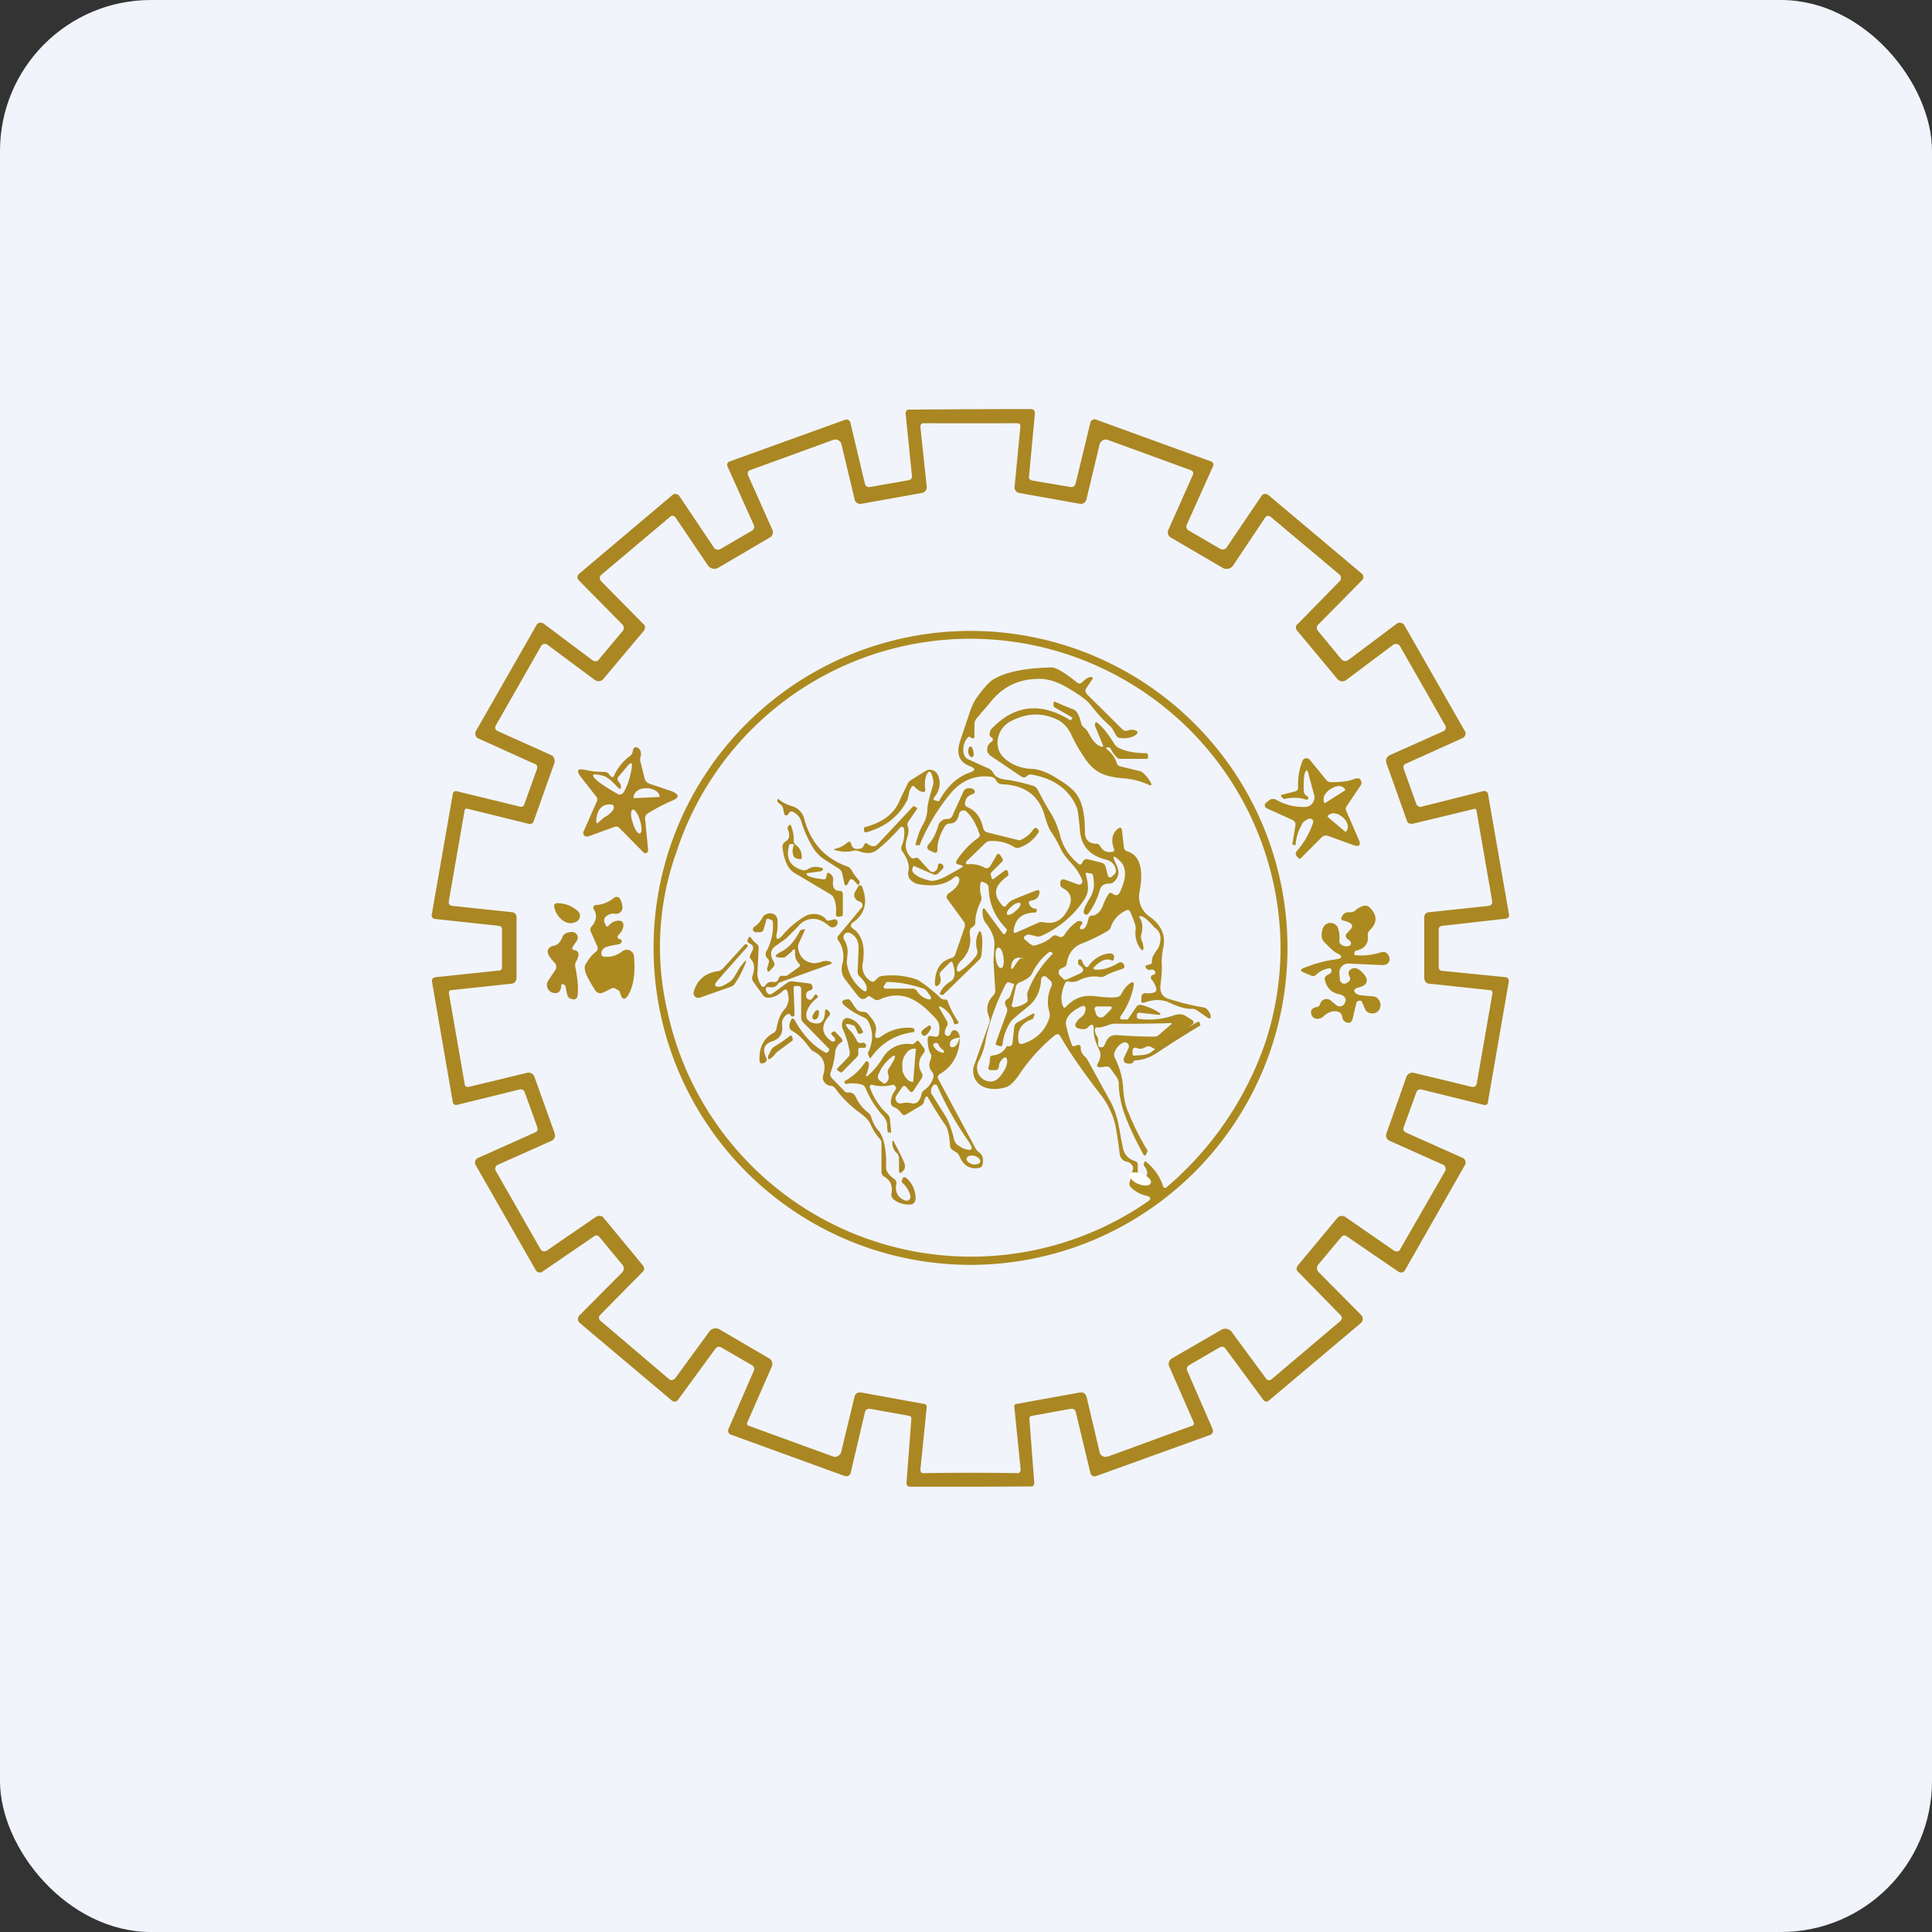
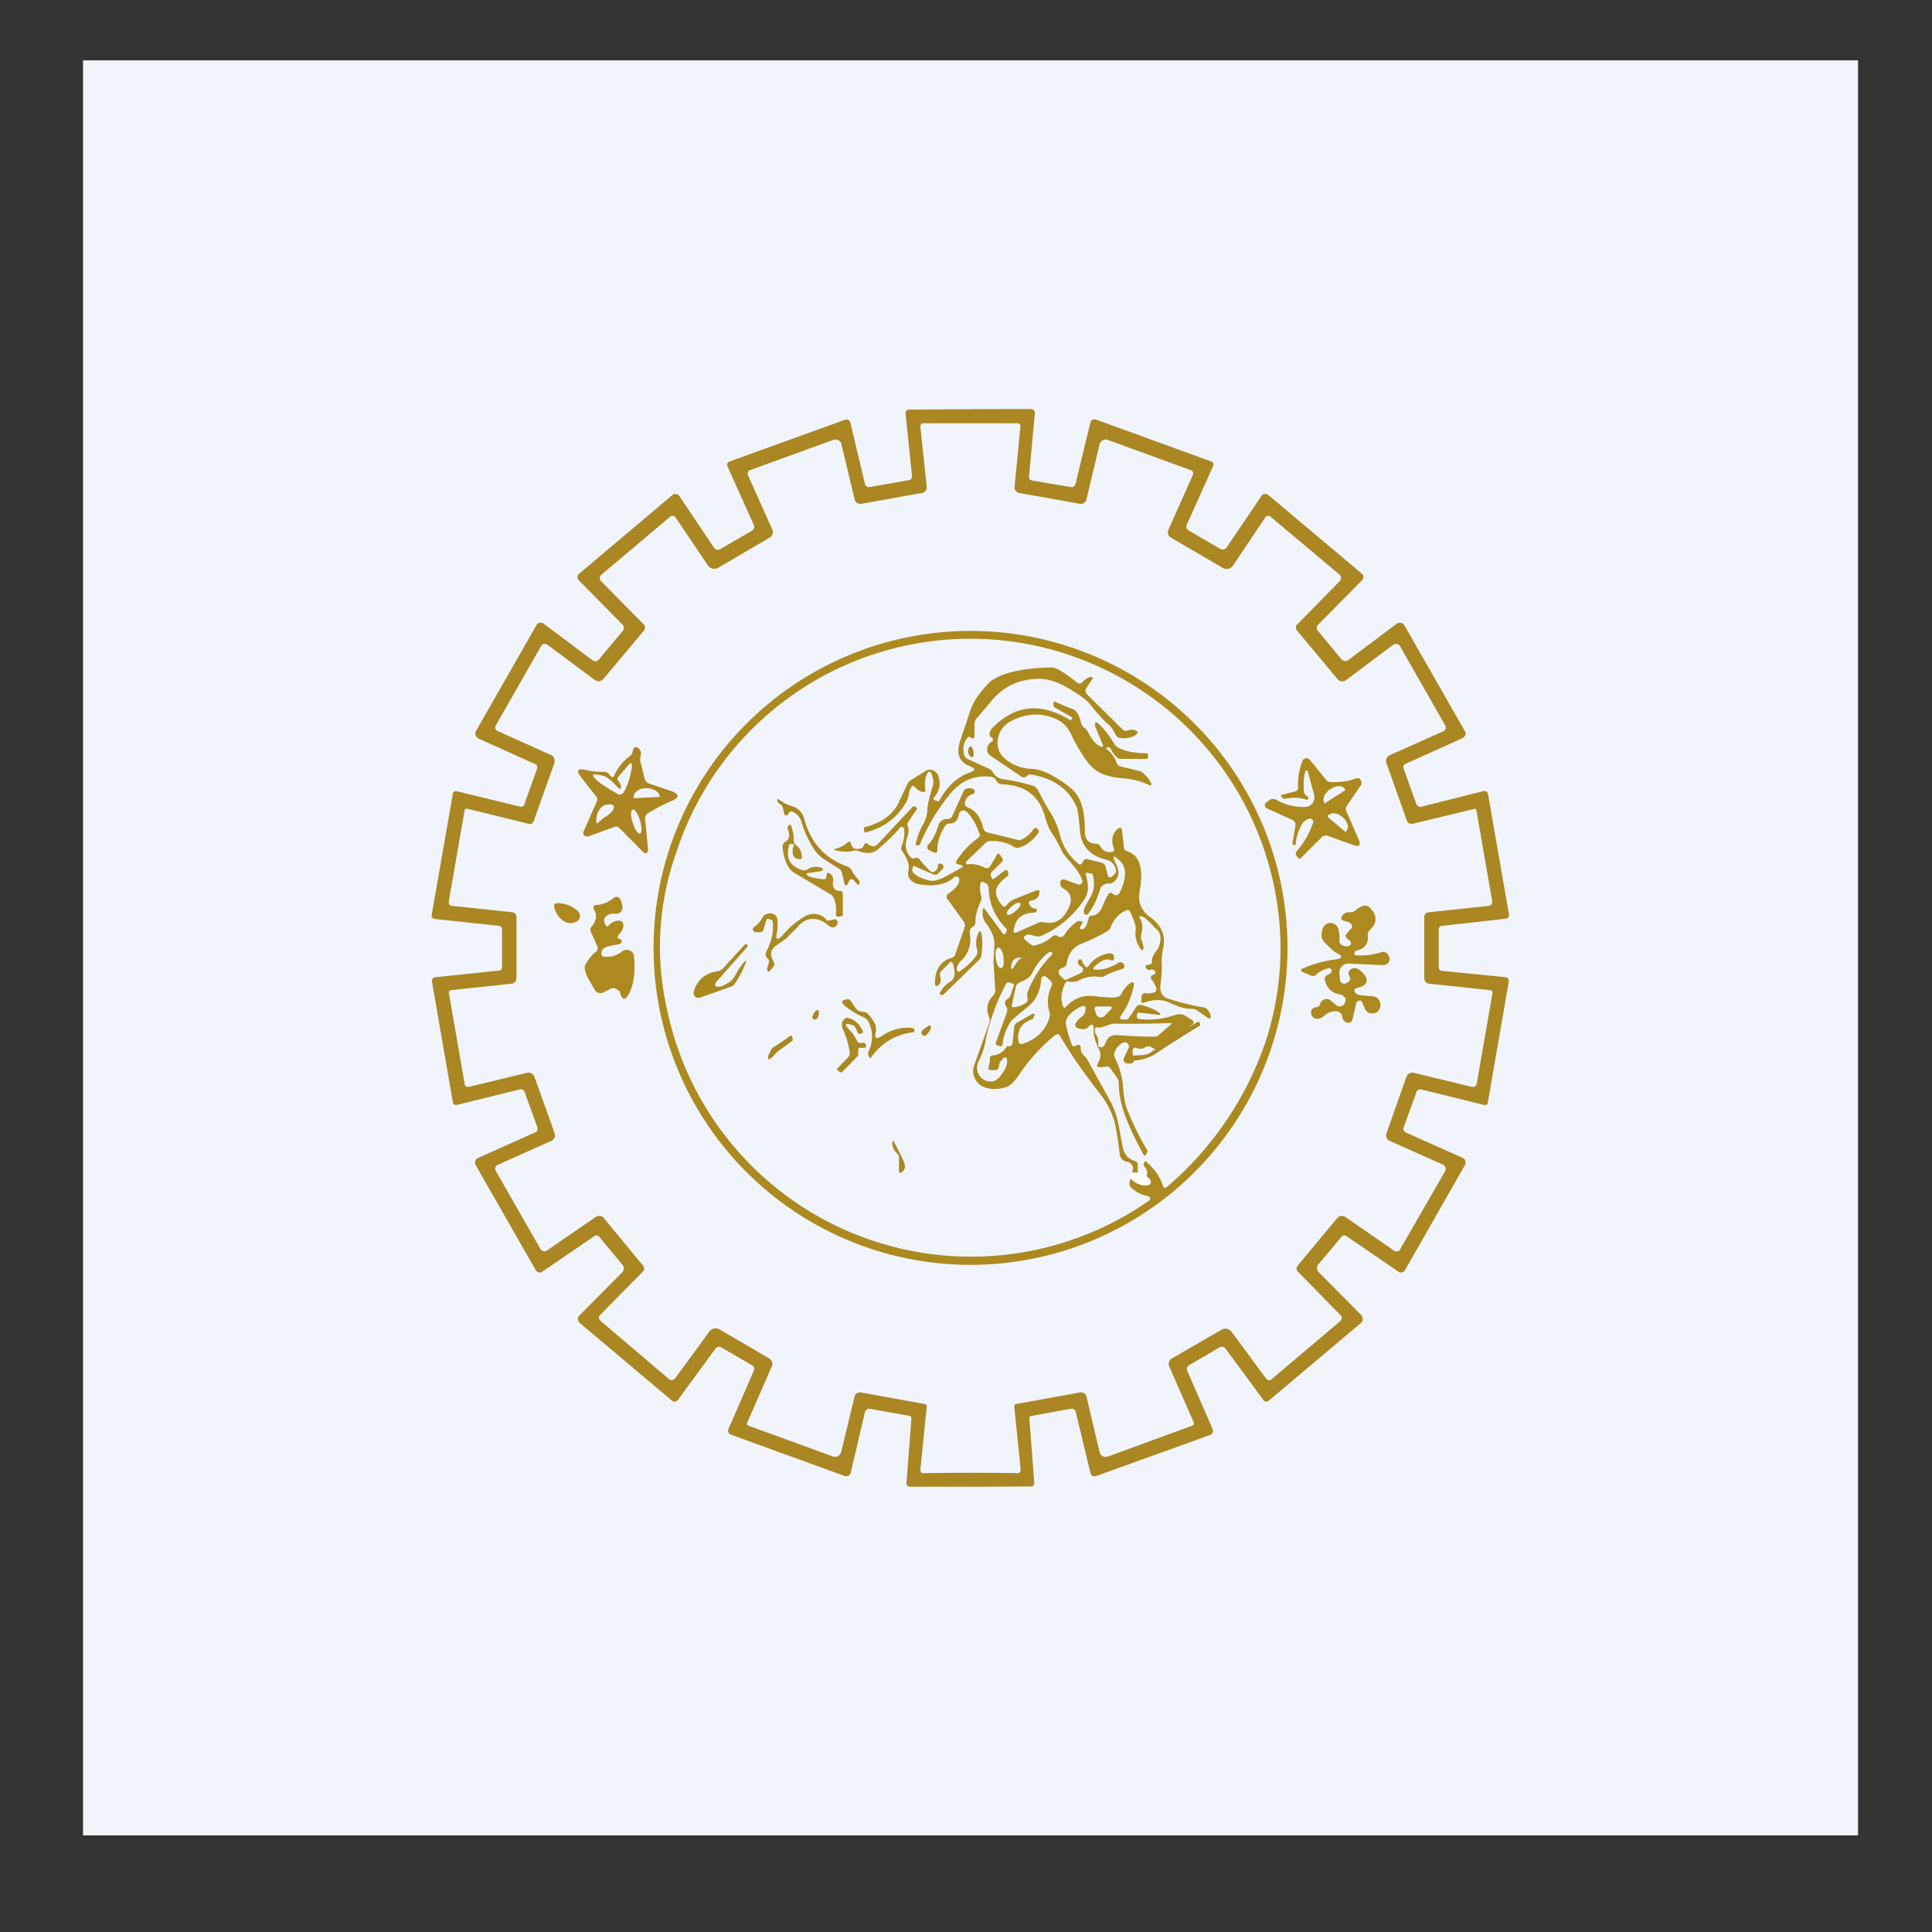
<svg xmlns="http://www.w3.org/2000/svg" width="64" height="64" viewBox="0 0 64 64">
  <rect x="0" y="0" width="64" height="64" fill="#333333" stroke="none" />
-   <rect x="0" y="0" width="64" height="64" rx="5" ry="5" fill="#f1f4fb" />
  <path fill="#f1f4fb" d="M 2.75,2 L 61.55,2 L 61.55,60.80 L 2.75,60.80 L 2.75,2" />
  <path fill-rule="evenodd" d="M 34.17,13.55 A 509.96,509.96 0 0,0 30.07,13.57 A 0.14,0.14 0 0,0 30,13.71 L 30.21,15.76 C 30.21,15.85 30.18,15.90 30.08,15.91 L 28.84,16.13 C 28.74,16.15 28.67,16.11 28.65,16.02 L 28.17,14 A 0.15,0.15 0 0,0 28.10,13.91 A 0.15,0.15 0 0,0 27.98,13.91 L 24.16,15.29 A 0.11,0.11 0 0,0 24.09,15.40 A 0.11,0.11 0 0,0 24.09,15.43 L 24.97,17.39 A 0.15,0.15 0 0,1 24.91,17.58 L 23.86,18.19 A 0.16,0.16 0 0,1 23.65,18.14 L 22.51,16.44 A 0.17,0.17 0 0,0 22.32,16.37 A 0.17,0.17 0 0,0 22.26,16.41 L 19.18,19.01 A 0.15,0.15 0 0,0 19.13,19.12 A 0.15,0.15 0 0,0 19.17,19.22 L 20.62,20.69 C 20.65,20.71 20.66,20.75 20.66,20.80 C 20.66,20.84 20.66,20.87 20.63,20.90 L 19.85,21.83 C 19.79,21.92 19.71,21.93 19.61,21.86 L 18.01,20.66 A 0.17,0.17 0 0,0 17.81,20.66 A 0.17,0.17 0 0,0 17.77,20.71 L 15.77,24.21 A 0.18,0.18 0 0,0 15.84,24.46 L 17.70,25.30 C 17.79,25.32 17.81,25.38 17.79,25.47 L 17.37,26.64 A 0.12,0.12 0 0,1 17.30,26.72 A 0.11,0.11 0 0,1 17.22,26.72 L 15.13,26.21 A 0.11,0.11 0 0,0 15.05,26.22 A 0.11,0.11 0 0,0 15,26.30 L 14.30,30.31 A 0.11,0.11 0 0,0 14.35,30.42 A 0.11,0.11 0 0,0 14.39,30.44 L 16.52,30.67 C 16.59,30.67 16.63,30.72 16.63,30.80 L 16.63,32.04 C 16.63,32.10 16.60,32.15 16.53,32.15 L 14.43,32.37 A 0.14,0.14 0 0,0 14.33,32.42 A 0.14,0.14 0 0,0 14.31,32.52 L 15,36.51 A 0.12,0.12 0 0,0 15.05,36.59 A 0.11,0.11 0 0,0 15.14,36.60 L 17.21,36.09 A 0.14,0.14 0 0,1 17.38,36.18 L 17.80,37.34 C 17.82,37.43 17.80,37.49 17.71,37.52 L 15.83,38.36 A 0.17,0.17 0 0,0 15.76,38.60 L 17.75,42.08 A 0.15,0.15 0 0,0 17.91,42.15 C 17.93,42.15 17.95,42.15 17.96,42.13 L 19.70,40.94 A 0.12,0.12 0 0,1 19.85,40.97 L 20.62,41.90 A 0.19,0.19 0 0,1 20.62,42.14 L 19.19,43.58 A 0.17,0.17 0 0,0 19.20,43.82 L 22.25,46.39 A 0.14,0.14 0 0,0 22.35,46.43 A 0.14,0.14 0 0,0 22.46,46.37 L 23.69,44.69 C 23.75,44.61 23.81,44.59 23.90,44.64 L 24.92,45.23 A 0.14,0.14 0 0,1 24.97,45.41 L 24.13,47.34 A 0.14,0.14 0 0,0 24.20,47.52 L 27.97,48.89 A 0.16,0.16 0 0,0 28.10,48.89 A 0.16,0.16 0 0,0 28.18,48.79 L 28.65,46.79 C 28.67,46.69 28.74,46.66 28.83,46.67 L 30.11,46.90 C 30.17,46.91 30.19,46.94 30.19,47 L 30.03,49.11 A 0.13,0.13 0 0,0 30.06,49.22 A 0.14,0.14 0 0,0 30.17,49.25 L 32.15,49.25 A 437.64,437.64 0 0,0 34.19,49.24 C 34.21,49.24 34.22,49.22 34.23,49.21 A 0.13,0.13 0 0,0 34.26,49.11 L 34.10,46.99 C 34.10,46.94 34.12,46.91 34.19,46.90 L 35.46,46.67 C 35.56,46.66 35.62,46.69 35.64,46.79 L 36.12,48.79 A 0.17,0.17 0 0,0 36.19,48.89 A 0.16,0.16 0 0,0 36.33,48.89 L 40.10,47.53 A 0.14,0.14 0 0,0 40.18,47.39 L 40.17,47.34 L 39.33,45.41 A 0.14,0.14 0 0,1 39.38,45.23 L 40.39,44.64 C 40.48,44.59 40.55,44.61 40.60,44.68 L 41.84,46.36 A 0.14,0.14 0 0,0 41.94,46.43 A 0.14,0.14 0 0,0 42.04,46.39 L 45.09,43.82 A 0.17,0.17 0 0,0 45.13,43.63 A 0.17,0.17 0 0,0 45.10,43.57 L 43.68,42.14 A 0.19,0.19 0 0,1 43.67,41.89 L 44.44,40.97 A 0.12,0.12 0 0,1 44.59,40.94 L 46.33,42.13 A 0.15,0.15 0 0,0 46.54,42.08 L 48.53,38.59 A 0.17,0.17 0 0,0 48.51,38.40 A 0.16,0.16 0 0,0 48.46,38.36 L 46.58,37.52 C 46.50,37.48 46.47,37.42 46.50,37.34 L 46.92,36.18 A 0.14,0.14 0 0,1 47.08,36.09 L 49.15,36.60 A 0.11,0.11 0 0,0 49.28,36.56 L 49.29,36.50 L 49.98,32.52 A 0.14,0.14 0 0,0 49.92,32.38 A 0.14,0.14 0 0,0 49.86,32.37 L 47.76,32.16 C 47.69,32.15 47.66,32.10 47.66,32.03 L 47.66,30.80 C 47.66,30.72 47.70,30.68 47.77,30.67 L 49.90,30.43 A 0.11,0.11 0 0,0 49.99,30.31 L 49.29,26.29 A 0.11,0.11 0 0,0 49.23,26.22 A 0.11,0.11 0 0,0 49.16,26.20 L 47.06,26.73 A 0.11,0.11 0 0,1 46.99,26.71 A 0.12,0.12 0 0,1 46.92,26.64 L 46.50,25.47 C 46.47,25.38 46.50,25.32 46.59,25.29 L 48.45,24.45 A 0.18,0.18 0 0,0 48.55,24.27 A 0.18,0.18 0 0,0 48.52,24.21 L 46.52,20.71 A 0.17,0.17 0 0,0 46.35,20.63 A 0.17,0.17 0 0,0 46.27,20.66 L 44.67,21.86 C 44.58,21.92 44.50,21.91 44.42,21.82 L 43.66,20.90 A 0.17,0.17 0 0,1 43.62,20.80 C 43.62,20.75 43.64,20.71 43.67,20.69 L 45.12,19.22 A 0.15,0.15 0 0,0 45.12,19.01 L 42.03,16.41 A 0.17,0.17 0 0,0 41.82,16.39 A 0.17,0.17 0 0,0 41.78,16.44 L 40.63,18.14 A 0.16,0.16 0 0,1 40.42,18.18 L 39.37,17.57 A 0.15,0.15 0 0,1 39.31,17.39 L 40.19,15.43 A 0.11,0.11 0 0,0 40.19,15.35 A 0.11,0.11 0 0,0 40.13,15.29 L 36.31,13.90 A 0.15,0.15 0 0,0 36.14,13.95 A 0.15,0.15 0 0,0 36.12,14 L 35.63,16.02 C 35.60,16.12 35.54,16.15 35.45,16.13 L 34.20,15.92 C 34.11,15.90 34.07,15.85 34.09,15.76 L 34.28,13.71 A 0.14,0.14 0 0,0 34.21,13.56 A 0.14,0.14 0 0,0 34.16,13.56 L 34.17,13.55 M 33.69,14.02 A 515.06,515.06 0 0,1 30.60,14.02 C 30.52,14.02 30.49,14.06 30.49,14.15 L 30.70,16.13 A 0.19,0.19 0 0,1 30.54,16.33 L 28.53,16.69 A 0.19,0.19 0 0,1 28.31,16.54 L 27.87,14.70 A 0.19,0.19 0 0,0 27.76,14.58 A 0.19,0.19 0 0,0 27.61,14.57 L 24.83,15.58 A 0.11,0.11 0 0,0 24.77,15.68 L 24.77,15.72 L 25.59,17.56 C 25.61,17.60 25.61,17.67 25.59,17.70 A 0.19,0.19 0 0,1 25.51,17.80 L 23.79,18.81 A 0.26,0.26 0 0,1 23.45,18.73 L 22.37,17.13 A 0.12,0.12 0 0,0 22.30,17.09 A 0.11,0.11 0 0,0 22.21,17.11 L 19.92,19.04 A 0.14,0.14 0 0,0 19.87,19.15 A 0.14,0.14 0 0,0 19.91,19.25 L 21.32,20.68 C 21.35,20.70 21.37,20.74 21.37,20.78 L 21.34,20.88 L 19.98,22.50 A 0.21,0.21 0 0,1 19.71,22.53 L 18.15,21.37 A 0.16,0.16 0 0,0 18.03,21.33 A 0.16,0.16 0 0,0 17.92,21.41 L 16.42,24.04 A 0.13,0.13 0 0,0 16.41,24.14 A 0.13,0.13 0 0,0 16.47,24.21 L 18.25,25.01 C 18.30,25.03 18.34,25.07 18.35,25.11 C 18.38,25.17 18.38,25.24 18.36,25.29 L 17.68,27.20 A 0.16,0.16 0 0,1 17.62,27.28 A 0.15,0.15 0 0,1 17.51,27.29 L 15.48,26.79 A 0.06,0.06 0 0,0 15.42,26.80 A 0.06,0.06 0 0,0 15.39,26.85 L 14.87,29.84 C 14.85,29.94 14.89,30 14.99,30.01 L 16.98,30.22 A 0.16,0.16 0 0,1 17.11,30.38 L 17.11,32.38 C 17.11,32.50 17.05,32.59 16.90,32.59 L 14.94,32.80 A 0.09,0.09 0 0,0 14.87,32.86 A 0.11,0.11 0 0,0 14.87,32.90 L 15.39,35.89 C 15.39,35.99 15.46,36.02 15.55,36 L 17.45,35.54 A 0.21,0.21 0 0,1 17.70,35.66 L 18.37,37.53 A 0.21,0.21 0 0,1 18.37,37.69 A 0.21,0.21 0 0,1 18.27,37.79 L 16.48,38.59 A 0.14,0.14 0 0,0 16.41,38.68 A 0.13,0.13 0 0,0 16.42,38.78 L 17.90,41.37 A 0.15,0.15 0 0,0 18.01,41.45 A 0.15,0.15 0 0,0 18.11,41.43 L 19.74,40.31 A 0.21,0.21 0 0,1 19.88,40.28 C 19.93,40.28 19.98,40.31 20.01,40.36 L 21.29,41.91 C 21.32,41.94 21.33,41.98 21.34,42.03 C 21.34,42.07 21.31,42.11 21.28,42.14 L 19.89,43.55 A 0.15,0.15 0 0,0 19.84,43.65 A 0.15,0.15 0 0,0 19.90,43.76 L 22.18,45.70 A 0.12,0.12 0 0,0 22.31,45.70 L 22.35,45.68 L 23.49,44.12 A 0.26,0.26 0 0,1 23.84,44.04 L 25.48,45 A 0.21,0.21 0 0,1 25.57,45.26 L 24.76,47.11 C 24.73,47.17 24.75,47.21 24.80,47.23 L 27.60,48.25 A 0.19,0.19 0 0,0 27.81,48.19 A 0.20,0.20 0 0,0 27.86,48.12 L 28.30,46.30 C 28.33,46.16 28.40,46.11 28.54,46.13 L 30.63,46.51 C 30.65,46.51 30.67,46.52 30.68,46.54 C 30.70,46.56 30.70,46.58 30.70,46.60 L 30.49,48.67 A 0.13,0.13 0 0,0 30.55,48.80 L 30.61,48.80 A 99.12,99.12 0 0,1 33.74,48.80 A 0.13,0.13 0 0,0 33.81,48.67 L 33.60,46.60 L 33.61,46.54 A 0.08,0.08 0 0,1 33.66,46.51 L 35.76,46.13 C 35.89,46.11 35.97,46.16 36,46.30 L 36.43,48.12 A 0.20,0.20 0 0,0 36.61,48.26 L 36.70,48.25 L 39.49,47.23 C 39.55,47.21 39.56,47.17 39.54,47.11 L 38.73,45.26 A 0.21,0.21 0 0,1 38.82,45 L 40.46,44.05 A 0.26,0.26 0 0,1 40.80,44.12 L 41.95,45.68 A 0.12,0.12 0 0,0 42.11,45.70 L 44.39,43.77 A 0.15,0.15 0 0,0 44.45,43.66 A 0.15,0.15 0 0,0 44.40,43.56 L 43.01,42.14 A 0.17,0.17 0 0,1 42.95,42.04 C 42.95,41.98 42.98,41.94 43,41.91 L 44.29,40.36 A 0.21,0.21 0 0,1 44.41,40.28 C 44.47,40.28 44.52,40.28 44.56,40.31 L 46.18,41.43 A 0.15,0.15 0 0,0 46.35,41.43 A 0.15,0.15 0 0,0 46.39,41.37 L 47.88,38.78 A 0.13,0.13 0 0,0 47.88,38.68 A 0.14,0.14 0 0,0 47.82,38.59 L 46.03,37.79 A 0.21,0.21 0 0,1 45.93,37.69 A 0.21,0.21 0 0,1 45.93,37.54 L 46.59,35.67 A 0.21,0.21 0 0,1 46.84,35.54 L 48.74,36 C 48.84,36.02 48.90,35.99 48.92,35.89 L 49.44,32.90 A 0.11,0.11 0 0,0 49.39,32.80 L 49.35,32.80 L 47.39,32.59 C 47.25,32.59 47.18,32.51 47.18,32.38 L 47.18,30.38 A 0.16,0.16 0 0,1 47.32,30.22 L 49.30,30.01 C 49.40,30 49.44,29.94 49.43,29.85 L 48.91,26.85 A 0.06,0.06 0 0,0 48.88,26.80 A 0.06,0.06 0 0,0 48.82,26.80 L 46.79,27.29 L 46.68,27.28 A 0.16,0.16 0 0,1 46.61,27.20 L 45.93,25.29 A 0.24,0.24 0 0,1 45.93,25.12 C 45.96,25.07 46,25.03 46.05,25.01 L 47.82,24.22 A 0.13,0.13 0 0,0 47.89,24.08 L 47.88,24.04 L 46.38,21.41 A 0.16,0.16 0 0,0 46.15,21.36 L 44.59,22.53 A 0.21,0.21 0 0,1 44.31,22.50 L 42.96,20.88 A 0.15,0.15 0 0,1 42.93,20.77 C 42.93,20.74 42.94,20.70 42.98,20.68 L 44.38,19.25 A 0.14,0.14 0 0,0 44.42,19.15 A 0.14,0.14 0 0,0 44.38,19.04 L 42.08,17.11 A 0.11,0.11 0 0,0 42,17.09 A 0.11,0.11 0 0,0 41.92,17.13 L 40.85,18.73 A 0.26,0.26 0 0,1 40.50,18.81 L 38.79,17.81 A 0.19,0.19 0 0,1 38.70,17.71 A 0.20,0.20 0 0,1 38.70,17.56 L 39.52,15.72 A 0.11,0.11 0 0,0 39.46,15.58 L 36.69,14.57 A 0.19,0.19 0 0,0 36.48,14.63 A 0.19,0.19 0 0,0 36.43,14.70 L 35.99,16.54 A 0.19,0.19 0 0,1 35.78,16.69 L 33.76,16.33 A 0.19,0.19 0 0,1 33.61,16.12 L 33.80,14.15 C 33.81,14.06 33.78,14.02 33.69,14.02 L 33.69,14.02" fill="#aa8723" />
  <path d="M 32.10,24.76 A 0.06,0.06 0 0,1 32.14,24.73 L 32.17,24.73 L 32.19,24.75 A 0.42,0.42 0 0,1 32.25,25.02 A 0.06,0.06 0 0,1 32.18,25.08 C 32.17,25.08 32.16,25.08 32.15,25.06 C 32.07,25 32.05,24.89 32.10,24.76 L 32.10,24.76 M 28.13,29.18 L 28.09,29.27 C 28.03,29.36 27.99,29.35 27.97,29.26 L 27.90,28.94 A 0.26,0.26 0 0,0 27.78,28.77 L 27.34,28.49 A 1.26,1.26 0 0,1 26.97,28.14 C 26.81,27.89 26.66,27.59 26.55,27.23 A 0.51,0.51 0 0,0 26.28,26.90 C 26.21,26.86 26.15,26.88 26.12,26.96 A 0.11,0.11 0 0,1 26.08,27 C 26.03,27.03 26,27.01 25.98,26.96 L 25.94,26.78 A 0.23,0.23 0 0,0 25.83,26.63 C 25.78,26.60 25.75,26.56 25.75,26.53 C 25.75,26.46 25.77,26.45 25.81,26.49 C 25.94,26.59 26.08,26.66 26.22,26.70 A 0.59,0.59 0 0,1 26.64,27.12 C 26.85,27.91 27.33,28.45 28.09,28.71 C 28.15,28.74 28.19,28.79 28.22,28.84 C 28.25,28.91 28.33,29.02 28.45,29.16 C 28.47,29.19 28.49,29.22 28.47,29.24 L 28.46,29.29 C 28.44,29.32 28.43,29.32 28.41,29.30 L 28.28,29.16 C 28.22,29.11 28.17,29.11 28.13,29.18 L 28.13,29.18" fill="#a98623" />
  <path fill-rule="evenodd" d="M 20.86,25.05 A 1.65,1.65 0 0,0 20.33,25.72 L 20.31,25.74 L 20.27,25.74 C 20.26,25.74 20.25,25.74 20.24,25.72 A 0.21,0.21 0 0,1 20.20,25.68 A 0.21,0.21 0 0,0 20.01,25.57 C 19.79,25.57 19.59,25.55 19.42,25.51 C 19.12,25.44 19.07,25.52 19.26,25.76 L 19.76,26.40 C 19.79,26.44 19.80,26.50 19.77,26.55 L 19.33,27.55 A 0.12,0.12 0 0,0 19.41,27.71 L 19.48,27.71 L 20.36,27.39 A 0.15,0.15 0 0,1 20.52,27.43 L 21.31,28.23 A 0.09,0.09 0 0,0 21.46,28.21 L 21.47,28.16 L 21.37,27.13 A 0.19,0.19 0 0,1 21.45,26.95 C 21.79,26.74 22.06,26.61 22.25,26.53 C 22.52,26.42 22.51,26.32 22.25,26.21 L 21.51,25.96 A 0.25,0.25 0 0,1 21.35,25.77 L 21.22,25.25 A 0.34,0.34 0 0,1 21.22,25.06 A 0.28,0.28 0 0,0 21.22,24.89 A 0.18,0.18 0 0,0 21.12,24.77 C 21.03,24.72 20.98,24.77 20.96,24.89 A 0.23,0.23 0 0,1 20.86,25.05 M 20.57,26.07 C 20.57,26.01 20.55,25.95 20.48,25.88 C 20.45,25.82 20.45,25.78 20.48,25.74 L 20.80,25.36 C 20.90,25.24 20.95,25.26 20.93,25.42 C 20.88,25.73 20.80,26 20.67,26.23 A 0.18,0.18 0 0,1 20.50,26.32 A 5.83,5.83 0 0,1 19.87,25.93 C 19.54,25.67 19.57,25.59 19.98,25.70 C 20.11,25.73 20.27,25.87 20.48,26.10 C 20.54,26.15 20.57,26.14 20.57,26.07 M 20.99,26.44 L 20.99,26.42 C 20.98,26.35 21.02,26.28 21.09,26.21 A 0.50,0.50 0 0,1 21.38,26.11 L 21.42,26.11 C 21.52,26.11 21.63,26.14 21.71,26.19 C 21.80,26.23 21.84,26.31 21.85,26.38 L 21.85,26.40 L 21.84,26.40 L 21,26.44 L 20.99,26.44 M 19.85,27.22 L 19.94,27.14 A 0.73,0.73 0 0,1 20.10,27.03 C 20.23,26.94 20.31,26.85 20.33,26.78 C 20.35,26.71 20.33,26.66 20.24,26.65 C 19.95,26.63 19.78,26.80 19.75,27.18 C 19.75,27.28 19.78,27.30 19.85,27.22 M 20.96,27.25 C 21.02,27.46 21.12,27.63 21.20,27.61 C 21.26,27.59 21.27,27.40 21.20,27.18 C 21.14,26.97 21.03,26.80 20.96,26.82 C 20.89,26.84 20.88,27.03 20.96,27.25" fill="#ac8622" />
  <path d="M 43.26,27.17 A 0.30,0.30 0 0,1 43.38,27.12 A 0.11,0.11 0 0,1 43.49,27.17 A 0.11,0.11 0 0,1 43.49,27.27 C 43.37,27.62 43.20,27.92 42.96,28.19 C 42.91,28.25 42.91,28.30 42.96,28.37 L 43.02,28.43 A 0.05,0.05 0 0,0 43.05,28.45 L 43.07,28.45 L 43.09,28.43 L 43.77,27.75 A 0.20,0.20 0 0,1 43.99,27.69 L 44.82,27.99 C 45.03,28.07 45.10,28 45,27.79 L 44.60,26.87 A 0.16,0.16 0 0,1 44.60,26.72 L 45.08,26.01 A 0.14,0.14 0 0,0 45.10,25.91 A 0.19,0.19 0 0,0 45.04,25.80 C 45.01,25.77 44.95,25.78 44.87,25.80 C 44.66,25.89 44.39,25.91 44.08,25.91 A 0.21,0.21 0 0,1 43.92,25.82 L 43.39,25.17 A 0.15,0.15 0 0,0 43.25,25.12 A 0.14,0.14 0 0,0 43.14,25.22 C 43.04,25.48 42.99,25.77 43,26.09 C 43,26.16 42.97,26.20 42.89,26.22 L 42.46,26.33 L 42.44,26.33 L 42.44,26.36 A 0.04,0.04 0 0,0 42.44,26.39 L 42.50,26.44 L 42.53,26.47 C 42.79,26.41 43.04,26.41 43.27,26.49 C 43.31,26.50 43.33,26.49 43.34,26.43 C 43.34,26.41 43.33,26.39 43.31,26.38 A 0.21,0.21 0 0,1 43.19,26.20 C 43.18,25.95 43.19,25.77 43.21,25.67 C 43.26,25.47 43.31,25.47 43.35,25.66 L 43.53,26.32 A 0.33,0.33 0 0,1 43.39,26.69 A 0.34,0.34 0 0,1 43.25,26.73 A 1.78,1.78 0 0,1 42.27,26.49 A 0.21,0.21 0 0,0 42.03,26.52 L 41.94,26.59 A 0.12,0.12 0 0,0 41.90,26.70 A 0.12,0.12 0 0,0 41.97,26.78 L 42.81,27.16 C 42.89,27.20 42.93,27.26 42.91,27.37 L 42.81,27.96 L 42.82,27.97 L 42.88,28 C 42.90,28 42.92,28 42.92,27.97 C 42.94,27.70 43.03,27.47 43.16,27.25 A 0.29,0.29 0 0,1 43.27,27.17 L 43.26,27.17 M 43.91,26.61 L 43.90,26.61 A 0.02,0.02 0 0,1 43.88,26.61 L 43.88,26.60 A 0.21,0.21 0 0,1 43.84,26.50 L 43.86,26.38 A 0.42,0.42 0 0,1 43.93,26.27 A 0.53,0.53 0 0,1 44.04,26.16 L 44.10,26.13 A 0.46,0.46 0 0,1 44.36,26.04 C 44.45,26.04 44.52,26.09 44.56,26.15 L 44.56,26.18 L 43.90,26.60 L 43.91,26.61 M 43.98,27.06 L 43.98,27.03 L 43.99,27.02 A 0.21,0.21 0 0,1 44.08,26.96 A 0.27,0.27 0 0,1 44.19,26.94 L 44.33,26.97 L 44.45,27.05 L 44.49,27.08 C 44.56,27.15 44.62,27.23 44.64,27.32 C 44.67,27.40 44.64,27.47 44.60,27.53 L 44.60,27.54 A 0.02,0.02 0 0,1 44.57,27.55 L 44.56,27.55 L 43.98,27.06 M 26.29,28.02 C 26.31,27.98 26.29,27.96 26.25,27.96 L 26.18,27.96 L 26.15,27.97 C 26.02,28.41 26.15,28.69 26.57,28.82 A 0.21,0.21 0 0,0 26.75,28.80 C 26.89,28.71 27.04,28.69 27.22,28.75 C 27.29,28.78 27.28,28.81 27.20,28.86 L 26.78,28.92 C 26.70,28.92 26.70,28.95 26.76,29.01 C 26.85,29.06 27.02,29.10 27.29,29.13 C 27.33,29.13 27.36,29.11 27.37,29.07 L 27.39,28.96 C 27.40,28.91 27.44,28.90 27.48,28.93 C 27.58,29 27.61,29.07 27.60,29.16 C 27.56,29.39 27.64,29.51 27.81,29.51 C 27.89,29.51 27.92,29.55 27.92,29.64 L 27.92,30.33 A 0.07,0.07 0 0,1 27.87,30.35 L 27.79,30.37 C 27.73,30.37 27.69,30.35 27.69,30.28 C 27.71,30.09 27.69,29.91 27.62,29.75 A 0.29,0.29 0 0,0 27.50,29.62 L 26.34,28.93 C 26.11,28.81 25.97,28.51 25.92,28.05 C 25.92,27.98 25.96,27.91 26.03,27.87 C 26.15,27.80 26.18,27.66 26.09,27.45 L 26.09,27.41 L 26.10,27.38 L 26.15,27.33 A 0.03,0.03 0 0,1 26.19,27.33 L 26.20,27.33 L 26.20,27.34 C 26.27,27.53 26.30,27.69 26.29,27.83 C 26.29,27.89 26.31,27.95 26.36,27.99 C 26.50,28.09 26.56,28.22 26.56,28.40 C 26.56,28.45 26.53,28.47 26.48,28.46 L 26.40,28.44 A 0.14,0.14 0 0,1 26.29,28.36 A 0.45,0.45 0 0,1 26.29,28.02 L 26.29,28.02 M 20.47,31.09 L 20.53,31.11 C 20.59,31.12 20.61,31.16 20.59,31.21 L 20.56,31.25 A 0.11,0.11 0 0,1 20.50,31.28 C 20.26,31.32 20.11,31.35 20.02,31.40 C 19.96,31.45 19.92,31.51 19.92,31.57 C 19.92,31.65 19.95,31.69 20.02,31.69 C 20.23,31.72 20.44,31.65 20.62,31.51 A 0.24,0.24 0 0,1 21,31.66 C 21.05,32.18 21,32.59 20.85,32.89 C 20.72,33.16 20.60,33.15 20.53,32.85 C 20.53,32.83 20.48,32.80 20.42,32.77 A 0.16,0.16 0 0,0 20.26,32.74 L 19.98,32.88 A 0.21,0.21 0 0,1 19.71,32.80 A 8.25,8.25 0 0,1 19.49,32.42 C 19.38,32.22 19.35,32.07 19.38,31.98 C 19.48,31.80 19.59,31.64 19.74,31.53 C 19.80,31.48 19.81,31.43 19.79,31.36 L 19.57,30.86 A 0.15,0.15 0 0,1 19.59,30.70 C 19.76,30.51 19.79,30.31 19.67,30.12 A 0.09,0.09 0 0,1 19.67,30.02 A 0.08,0.08 0 0,1 19.74,29.98 C 19.95,29.97 20.16,29.89 20.34,29.74 C 20.39,29.70 20.44,29.70 20.51,29.74 C 20.56,29.79 20.60,29.89 20.62,30.04 A 0.21,0.21 0 0,1 20.56,30.21 A 0.21,0.21 0 0,1 20.38,30.27 C 20.26,30.25 20.17,30.28 20.06,30.37 A 0.18,0.18 0 0,0 20.03,30.57 L 20.06,30.64 C 20.10,30.71 20.13,30.71 20.17,30.65 C 20.27,30.55 20.38,30.49 20.52,30.50 C 20.59,30.50 20.63,30.54 20.65,30.61 C 20.66,30.74 20.61,30.85 20.48,30.98 C 20.45,31.01 20.45,31.04 20.48,31.09 L 20.47,31.09 M 19.11,30.52 C 18.75,30.73 18.42,30.35 18.36,30.05 C 18.34,29.96 18.38,29.92 18.47,29.92 C 18.72,29.92 18.95,30.01 19.14,30.18 A 0.21,0.21 0 0,1 19.11,30.52 L 19.11,30.52 M 44.89,30.17 A 0.63,0.63 0 0,1 45.20,30 A 0.21,0.21 0 0,1 45.38,30.07 C 45.63,30.32 45.63,30.57 45.37,30.82 A 0.21,0.21 0 0,0 45.31,31 C 45.34,31.26 45.20,31.43 44.93,31.49 C 44.88,31.50 44.86,31.54 44.87,31.59 L 44.87,31.63 L 44.89,31.64 C 45.16,31.67 45.45,31.64 45.77,31.54 A 0.19,0.19 0 0,1 45.99,31.64 C 46.05,31.74 46.05,31.82 45.99,31.89 C 45.95,31.95 45.88,31.97 45.78,31.97 L 44.69,31.92 A 0.30,0.30 0 0,0 44.38,32.13 A 0.32,0.32 0 0,0 44.37,32.26 L 44.39,32.47 C 44.39,32.49 44.39,32.50 44.41,32.52 C 44.49,32.61 44.57,32.61 44.67,32.52 C 44.73,32.48 44.74,32.42 44.71,32.36 L 44.68,32.29 C 44.66,32.22 44.68,32.17 44.73,32.12 C 44.87,32.02 45.01,32.07 45.18,32.27 C 45.34,32.46 45.30,32.61 45.08,32.69 L 44.94,32.73 C 44.86,32.77 44.83,32.82 44.90,32.89 C 44.93,32.93 45,32.96 45.08,32.97 L 45.41,33 C 45.52,33 45.61,33.03 45.65,33.09 C 45.74,33.20 45.75,33.30 45.70,33.43 A 0.26,0.26 0 0,1 45.45,33.57 A 0.25,0.25 0 0,1 45.22,33.43 L 45.13,33.22 C 45.11,33.16 45.08,33.14 45.02,33.15 A 0.14,0.14 0 0,0 44.96,33.18 A 0.08,0.08 0 0,0 44.93,33.23 L 44.80,33.78 L 44.75,33.86 A 0.14,0.14 0 0,1 44.67,33.88 C 44.55,33.88 44.48,33.80 44.46,33.67 A 0.19,0.19 0 0,0 44.31,33.51 C 44.15,33.47 43.99,33.53 43.83,33.68 A 0.27,0.27 0 0,1 43.71,33.74 A 0.25,0.25 0 0,1 43.57,33.74 A 0.21,0.21 0 0,1 43.43,33.54 C 43.42,33.45 43.48,33.39 43.61,33.36 C 43.67,33.36 43.71,33.32 43.73,33.26 A 0.22,0.22 0 0,1 44.09,33.15 L 44.27,33.30 A 0.18,0.18 0 0,0 44.53,33.26 C 44.59,33.16 44.59,33.09 44.53,33.02 C 44.51,32.99 44.45,32.95 44.34,32.93 C 44.10,32.88 43.95,32.72 43.89,32.47 C 43.87,32.41 43.89,32.36 43.95,32.31 C 44.06,32.26 44.11,32.21 44.11,32.17 C 44.11,32.10 44.08,32.06 44,32.08 A 0.80,0.80 0 0,0 43.60,32.29 A 0.14,0.14 0 0,1 43.44,32.32 L 43.18,32.21 C 43.07,32.16 43.07,32.11 43.18,32.07 C 43.55,31.92 43.91,31.82 44.25,31.78 C 44.48,31.75 44.49,31.67 44.28,31.57 C 44.19,31.53 44.07,31.41 43.89,31.23 A 0.34,0.34 0 0,1 43.78,30.97 C 43.79,30.82 43.82,30.73 43.86,30.68 A 0.26,0.26 0 0,1 44.13,30.58 C 44.18,30.59 44.24,30.62 44.27,30.66 C 44.31,30.70 44.33,30.75 44.34,30.80 C 44.37,30.92 44.38,31.03 44.37,31.14 C 44.36,31.21 44.38,31.27 44.46,31.31 C 44.53,31.35 44.61,31.36 44.70,31.33 A 0.09,0.09 0 0,0 44.75,31.27 A 0.08,0.08 0 0,0 44.74,31.20 A 0.17,0.17 0 0,0 44.69,31.14 A 0.26,0.26 0 0,1 44.63,31.10 A 0.21,0.21 0 0,1 44.59,31.04 A 0.12,0.12 0 0,1 44.58,30.99 L 44.59,30.95 L 44.76,30.76 C 44.80,30.71 44.80,30.65 44.76,30.61 C 44.73,30.57 44.65,30.53 44.51,30.50 C 44.44,30.48 44.40,30.43 44.45,30.37 C 44.49,30.27 44.57,30.21 44.71,30.22 C 44.77,30.22 44.83,30.21 44.89,30.17 L 44.89,30.17 M 25.43,31.76 C 25.36,31.68 25.34,31.60 25.39,31.51 C 25.56,31.19 25.63,30.86 25.60,30.54 C 25.60,30.50 25.57,30.47 25.52,30.46 L 25.46,30.44 A 0.07,0.07 0 0,0 25.41,30.44 A 0.07,0.07 0 0,0 25.38,30.50 L 25.30,30.77 C 25.29,30.84 25.24,30.88 25.17,30.88 L 25.03,30.88 A 0.11,0.11 0 0,1 24.94,30.80 A 0.11,0.11 0 0,1 24.99,30.70 A 0.80,0.80 0 0,0 25.26,30.39 C 25.29,30.33 25.35,30.29 25.42,30.27 C 25.54,30.23 25.63,30.27 25.70,30.33 C 25.73,30.37 25.76,30.43 25.76,30.56 L 25.75,30.83 C 25.67,31.15 25.75,31.19 25.96,30.94 C 26.13,30.74 26.35,30.55 26.62,30.38 A 0.63,0.63 0 0,1 27.04,30.28 C 27.18,30.30 27.31,30.37 27.39,30.49 C 27.41,30.51 27.50,30.49 27.64,30.45 A 0.11,0.11 0 0,1 27.75,30.56 A 0.21,0.21 0 0,1 27.73,30.63 A 0.17,0.17 0 0,1 27.47,30.68 C 27.26,30.49 27.05,30.41 26.82,30.45 A 0.66,0.66 0 0,0 26.43,30.70 L 26.09,31.04 C 26.06,31.08 25.93,31.17 25.73,31.31 C 25.52,31.44 25.49,31.62 25.63,31.86 C 25.67,31.92 25.66,31.98 25.62,32.03 L 25.51,32.15 C 25.45,32.21 25.42,32.20 25.41,32.09 L 25.47,31.88 C 25.48,31.84 25.47,31.79 25.43,31.75 L 25.43,31.76" fill="#ac8a1f" />
-   <path d="M 26.24,31.51 C 26.09,31.64 26,31.72 25.97,31.72 C 25.62,31.73 25.61,31.66 25.91,31.51 C 26.14,31.39 26.33,31.16 26.51,30.82 L 26.55,30.80 L 26.63,30.78 C 26.66,30.78 26.67,30.79 26.66,30.82 L 26.46,31.25 A 0.30,0.30 0 0,0 26.44,31.43 C 26.50,31.73 26.68,31.88 26.97,31.91 L 27.16,31.88 A 0.44,0.44 0 0,1 27.48,31.85 C 27.58,31.88 27.58,31.91 27.48,31.95 L 25.84,32.54 A 0.15,0.15 0 0,0 25.76,32.61 C 25.70,32.69 25.62,32.72 25.48,32.70 C 25.40,32.68 25.36,32.71 25.37,32.81 L 25.42,32.90 C 25.47,32.95 25.52,32.95 25.59,32.91 L 26.06,32.57 A 0.26,0.26 0 0,1 26.26,32.51 L 26.82,32.58 A 0.11,0.11 0 0,1 26.87,32.60 A 0.11,0.11 0 0,1 26.90,32.64 A 0.32,0.32 0 0,1 26.92,32.70 C 26.92,32.75 26.89,32.80 26.82,32.81 A 0.16,0.16 0 0,0 26.75,32.85 A 0.08,0.08 0 0,0 26.72,32.89 C 26.69,32.98 26.70,33.04 26.74,33.08 C 26.82,33.14 26.87,33.13 26.92,33.06 L 26.98,32.98 C 27.02,32.92 27.04,32.92 27.07,32.98 A 0.61,0.61 0 0,0 27.10,33.02 L 27.10,33.03 C 26.86,33.22 26.73,33.41 26.71,33.59 C 26.71,33.65 26.71,33.70 26.74,33.75 C 26.76,33.79 26.81,33.84 26.86,33.86 C 27.17,33.98 27.33,33.86 27.33,33.47 A 0.04,0.04 0 0,1 27.37,33.44 L 27.39,33.44 L 27.46,33.50 C 27.50,33.55 27.51,33.61 27.46,33.66 C 27.19,33.97 27.21,34.25 27.53,34.48 C 27.56,34.50 27.58,34.51 27.60,34.50 C 27.64,34.50 27.65,34.49 27.66,34.47 C 27.67,34.45 27.66,34.41 27.66,34.39 L 27.55,34.28 L 27.54,34.26 A 0.05,0.05 0 0,1 27.56,34.20 A 0.26,0.26 0 0,1 27.61,34.17 L 27.65,34.17 L 27.67,34.18 L 27.87,34.39 C 27.92,34.46 27.92,34.50 27.85,34.54 A 0.34,0.34 0 0,0 27.73,34.67 A 0.42,0.42 0 0,0 27.67,34.82 C 27.65,35.06 27.60,35.30 27.52,35.51 A 0.19,0.19 0 0,0 27.56,35.72 L 28,36.17 L 28.03,36.19 L 28.08,36.19 C 28.20,36.18 28.29,36.22 28.34,36.32 C 28.43,36.53 28.57,36.71 28.77,36.87 C 28.82,36.91 28.86,36.98 28.87,37.04 C 28.92,37.18 28.98,37.31 29.08,37.43 C 29.33,37.69 29.37,38.31 29.35,38.65 C 29.35,38.72 29.36,38.77 29.40,38.83 C 29.45,38.92 29.53,38.99 29.62,39.05 A 0.17,0.17 0 0,1 29.69,39.22 C 29.64,39.50 29.75,39.68 29.99,39.77 A 0.13,0.13 0 0,0 30.11,39.75 A 0.14,0.14 0 0,0 30.16,39.62 A 0.86,0.86 0 0,0 29.89,39.18 A 0.07,0.07 0 0,1 29.88,39.10 L 29.91,39.02 A 0.04,0.04 0 0,1 29.95,39 L 29.99,39 C 30.20,39.16 30.30,39.37 30.33,39.63 C 30.34,39.82 30.27,39.92 30.08,39.90 A 0.76,0.76 0 0,1 29.59,39.72 A 0.19,0.19 0 0,1 29.53,39.54 C 29.58,39.27 29.49,39.09 29.28,38.97 A 0.17,0.17 0 0,1 29.20,38.81 L 29.20,37.87 A 0.21,0.21 0 0,0 29.15,37.73 C 29.01,37.58 28.92,37.42 28.83,37.23 C 28.79,37.12 28.65,36.98 28.41,36.81 C 28.10,36.57 27.86,36.32 27.68,36.07 A 0.21,0.21 0 0,0 27.53,35.97 A 0.29,0.29 0 0,1 27.29,35.82 A 0.23,0.23 0 0,1 27.27,35.62 C 27.38,35.25 27.28,34.99 26.95,34.83 A 0.40,0.40 0 0,1 26.82,34.71 C 26.61,34.42 26.43,34.25 26.24,34.15 A 0.17,0.17 0 0,1 26.15,33.99 C 26.15,33.92 26.17,33.86 26.20,33.80 C 26.24,33.72 26.28,33.72 26.33,33.80 C 26.60,34.29 26.93,34.64 27.33,34.86 C 27.37,34.89 27.40,34.88 27.44,34.84 A 0.23,0.23 0 0,0 27.47,34.77 C 27.47,34.76 27.47,34.74 27.45,34.73 L 26.61,33.87 A 0.21,0.21 0 0,1 26.54,33.72 L 26.54,32.78 A 0.11,0.11 0 0,0 26.51,32.69 A 0.11,0.11 0 0,0 26.43,32.66 L 26.36,32.66 C 26.31,32.66 26.28,32.69 26.29,32.74 L 26.32,33.61 L 26.32,33.62 L 26.31,33.64 C 26.27,33.69 26.23,33.69 26.19,33.63 C 26.17,33.59 26.13,33.58 26.10,33.59 C 26.03,33.62 25.98,33.68 25.93,33.77 C 25.91,33.83 25.90,33.90 25.91,33.97 C 25.94,34.23 25.84,34.40 25.60,34.49 C 25.31,34.57 25.24,34.77 25.39,35.05 C 25.41,35.12 25.39,35.16 25.34,35.20 A 0.22,0.22 0 0,1 25.28,35.22 C 25.21,35.24 25.17,35.22 25.16,35.14 C 25.14,34.72 25.28,34.40 25.62,34.22 A 0.21,0.21 0 0,0 25.72,34.08 C 25.77,33.80 25.85,33.58 26,33.42 A 0.55,0.55 0 0,0 26.10,33.23 A 0.42,0.42 0 0,0 26.12,33.03 L 26.10,32.90 C 26.08,32.77 26.02,32.74 25.92,32.84 C 25.78,32.97 25.61,33.05 25.45,33.05 A 0.20,0.20 0 0,1 25.27,32.96 L 24.96,32.53 A 0.21,0.21 0 0,1 24.93,32.32 C 25.01,32.07 24.99,31.89 24.87,31.77 C 24.84,31.74 24.83,31.69 24.85,31.65 L 24.94,31.45 A 0.14,0.14 0 0,0 24.94,31.35 A 0.14,0.14 0 0,0 24.88,31.28 L 24.83,31.25 C 24.76,31.22 24.74,31.17 24.78,31.10 A 0.09,0.09 0 0,1 24.82,31.04 C 24.86,31.04 24.88,31.04 24.89,31.08 C 24.92,31.14 24.97,31.19 25.06,31.26 C 25.12,31.31 25.14,31.36 25.13,31.42 L 25.09,32.26 C 25.09,32.38 25.13,32.50 25.21,32.64 C 25.26,32.71 25.31,32.71 25.36,32.64 C 25.41,32.55 25.50,32.51 25.63,32.53 A 0.13,0.13 0 0,0 25.78,32.45 C 25.81,32.34 25.87,32.31 25.96,32.33 C 26.01,32.33 26.06,32.33 26.10,32.30 L 26.47,32.03 C 26.51,32 26.51,31.96 26.47,31.92 A 0.44,0.44 0 0,1 26.34,31.55 C 26.34,31.44 26.32,31.42 26.24,31.49 L 26.24,31.51 M 19.06,31.48 C 19.19,31.52 19.20,31.64 19.08,31.86 A 0.27,0.27 0 0,0 19.06,32.05 C 19.12,32.34 19.16,32.64 19.14,32.92 C 19.14,33.01 19.11,33.06 19.07,33.09 C 19.04,33.11 18.99,33.11 18.93,33.09 A 0.18,0.18 0 0,1 18.79,32.95 L 18.73,32.67 C 18.72,32.64 18.70,32.62 18.67,32.61 A 0.11,0.11 0 0,0 18.60,32.61 L 18.59,32.63 C 18.59,32.84 18.49,32.93 18.32,32.89 A 0.27,0.27 0 0,1 18.17,32.47 L 18.39,32.14 A 0.19,0.19 0 0,0 18.37,31.89 C 18.18,31.69 18.11,31.56 18.16,31.45 C 18.20,31.38 18.26,31.35 18.33,31.33 C 18.47,31.31 18.56,31.22 18.63,31.04 A 0.23,0.23 0 0,1 18.76,30.91 C 18.93,30.85 19.04,30.86 19.11,30.96 C 19.15,31.02 19.15,31.10 19.11,31.16 L 18.99,31.34 C 18.93,31.42 18.95,31.47 19.06,31.48 L 19.06,31.48" fill="#ac8622" />
  <path d="M 23.86,32.68 C 23.89,32.68 23.99,32.64 24.15,32.54 C 24.34,32.43 24.43,32.12 24.57,31.97 C 24.73,31.76 24.76,31.78 24.65,32.02 C 24.58,32.20 24.47,32.39 24.34,32.59 A 0.27,0.27 0 0,1 24.20,32.69 L 23.18,33.05 A 0.16,0.16 0 0,1 23.03,33.02 A 0.16,0.16 0 0,1 22.98,32.86 C 23.09,32.46 23.36,32.23 23.79,32.17 C 23.86,32.16 23.90,32.12 23.95,32.08 L 24.68,31.28 L 24.72,31.28 C 24.78,31.31 24.79,31.33 24.76,31.36 L 23.77,32.48 C 23.64,32.63 23.67,32.69 23.84,32.69 L 23.86,32.68 M 29.01,34.18 C 28.96,34.39 29.02,34.45 29.21,34.32 C 29.51,34.11 29.85,34.02 30.22,34.05 L 30.26,34.07 C 30.28,34.08 30.29,34.09 30.29,34.11 L 30.29,34.16 C 30.29,34.18 30.28,34.19 30.26,34.19 C 29.66,34.27 29.19,34.55 28.84,35.05 L 28.81,35.05 L 28.76,34.93 A 0.08,0.08 0 0,1 28.76,34.86 C 28.93,34.51 28.93,34.17 28.77,33.85 A 0.28,0.28 0 0,0 28.63,33.71 C 28.41,33.61 28.21,33.50 28.04,33.36 C 27.83,33.21 27.86,33.12 28.10,33.10 C 28.14,33.10 28.20,33.16 28.28,33.31 L 28.40,33.46 C 28.46,33.50 28.53,33.52 28.61,33.52 A 0.21,0.21 0 0,1 28.77,33.61 C 28.98,33.84 29.05,34.02 29.01,34.18 L 29.01,34.18 M 27.13,33.51 C 27.13,33.66 27.09,33.74 27.02,33.77 A 0.08,0.08 0 0,1 26.91,33.71 L 26.91,33.67 C 26.97,33.52 27.03,33.46 27.10,33.46 L 27.12,33.48 L 27.12,33.51 L 27.13,33.51" fill="#a98920" />
  <path d="M 28.27,33.97 C 27.98,33.87 27.95,33.92 28.16,34.14 C 28.21,34.18 28.30,34.30 28.39,34.48 C 28.42,34.54 28.47,34.56 28.54,34.55 C 28.61,34.53 28.66,34.55 28.68,34.60 C 28.71,34.68 28.68,34.71 28.61,34.71 L 28.51,34.71 C 28.46,34.71 28.43,34.73 28.43,34.77 L 28.43,34.91 C 28.43,34.95 28.43,34.98 28.39,35.01 L 27.91,35.50 C 27.89,35.53 27.86,35.53 27.82,35.51 L 27.74,35.45 C 27.72,35.43 27.71,35.41 27.74,35.39 L 28.09,35.03 A 0.21,0.21 0 0,0 28.15,34.87 C 28.11,34.59 28.03,34.34 27.92,34.09 A 0.33,0.33 0 0,1 27.89,33.95 C 27.89,33.90 27.90,33.85 27.92,33.82 A 0.19,0.19 0 0,1 28.01,33.73 A 0.16,0.16 0 0,1 28.12,33.73 C 28.32,33.78 28.48,33.93 28.58,34.16 C 28.60,34.19 28.59,34.21 28.56,34.22 L 28.49,34.25 A 0.07,0.07 0 0,1 28.41,34.20 C 28.35,34.06 28.31,33.98 28.28,33.97 L 28.27,33.97" fill="#a98a22" />
  <path fill-rule="evenodd" d="M 42.65,31.40 A 10.50,10.50 0 1,1 21.65,31.40 A 10.50,10.50 0 0,1 42.65,31.40 M 36.44,35.36 L 36.65,35.33 C 36.71,35.33 36.76,35.35 36.78,35.39 L 36.99,35.68 C 37.03,35.74 37.05,35.79 37.06,35.86 C 37.06,36.30 37.17,36.73 37.34,37.13 C 37.49,37.51 37.68,37.88 37.88,38.25 C 37.91,38.29 37.94,38.29 37.96,38.25 L 38.01,38.14 L 38.01,38.11 A 8.59,8.59 0 0,1 37.38,36.85 C 37.27,36.62 37.22,36.32 37.20,35.95 A 2.62,2.62 0 0,0 36.93,35.04 A 0.23,0.23 0 0,1 36.93,34.84 A 0.57,0.57 0 0,1 37.18,34.55 A 0.15,0.15 0 0,1 37.35,34.56 A 0.14,0.14 0 0,1 37.38,34.73 L 37.23,35.05 A 0.13,0.13 0 0,0 37.23,35.14 C 37.23,35.17 37.25,35.19 37.28,35.21 C 37.33,35.23 37.39,35.24 37.47,35.23 A 0.13,0.13 0 0,0 37.56,35.16 A 0.12,0.12 0 0,0 37.56,35.05 A 0.53,0.53 0 0,1 37.52,34.79 A 0.09,0.09 0 0,1 37.64,34.71 C 37.75,34.76 37.85,34.75 37.96,34.68 A 0.17,0.17 0 0,1 38.12,34.68 L 38.24,34.74 C 38.30,34.78 38.37,34.77 38.42,34.74 L 39.49,33.94 C 39.56,33.89 39.56,33.84 39.49,33.79 L 39.30,33.67 C 39.17,33.58 39.03,33.58 38.84,33.65 A 2.52,2.52 0 0,1 37.71,33.75 C 37.68,33.74 37.66,33.72 37.66,33.68 L 37.66,33.63 A 0.08,0.08 0 0,1 37.77,33.55 L 38.40,33.62 L 38.42,33.62 L 38.44,33.59 A 0.03,0.03 0 0,0 38.42,33.56 C 38.25,33.44 38.04,33.35 37.81,33.29 C 37.74,33.28 37.68,33.29 37.64,33.36 L 37.38,33.74 A 0.11,0.11 0 0,1 37.34,33.77 A 0.09,0.09 0 0,1 37.30,33.77 L 37.15,33.77 L 37.12,33.76 L 37.11,33.73 L 37.11,33.68 C 37.32,33.39 37.46,33.08 37.54,32.73 C 37.59,32.52 37.54,32.48 37.36,32.63 A 1.04,1.04 0 0,0 37.15,32.92 A 0.20,0.20 0 0,1 36.99,33.03 C 36.80,33.06 36.62,33.03 36.44,33.02 C 36.08,32.97 35.73,32.93 35.33,33.33 C 35.27,33.41 35.23,33.39 35.20,33.30 C 35.13,33.09 35.16,32.86 35.27,32.60 C 35.30,32.52 35.35,32.49 35.43,32.52 C 35.50,32.54 35.63,32.52 35.69,32.50 C 35.93,32.37 36.17,32.32 36.42,32.36 C 36.50,32.37 36.56,32.36 36.62,32.32 C 36.73,32.25 36.92,32.18 37.17,32.10 C 37.24,32.07 37.27,32.03 37.23,31.95 A 0.12,0.12 0 0,0 37.06,31.89 C 36.80,32.05 36.55,32.13 36.32,32.12 C 36.21,32.12 36.19,32.08 36.27,32.01 C 36.48,31.81 36.64,31.75 36.79,31.80 C 36.86,31.84 36.90,31.82 36.90,31.74 A 0.21,0.21 0 0,0 36.90,31.65 C 36.86,31.60 36.82,31.58 36.76,31.58 A 0.97,0.97 0 0,0 36.06,32 C 36.02,32.05 35.98,32.05 35.95,32.01 A 0.44,0.44 0 0,1 35.84,31.82 A 0.06,0.06 0 0,0 35.78,31.78 A 0.05,0.05 0 0,0 35.72,31.81 C 35.70,31.89 35.71,31.95 35.76,31.98 C 35.93,32.08 35.92,32.19 35.73,32.27 L 35.35,32.44 C 35.30,32.47 35.25,32.46 35.22,32.42 L 35.11,32.31 A 0.14,0.14 0 0,1 35.08,32.16 C 35.08,32.13 35.10,32.12 35.11,32.11 A 0.32,0.32 0 0,1 35.22,32.05 C 35.29,32.03 35.33,31.98 35.34,31.90 C 35.39,31.59 35.55,31.38 35.80,31.27 A 5.84,5.84 0 0,0 36.69,30.84 C 36.74,30.81 36.79,30.76 36.80,30.70 A 0.95,0.95 0 0,1 37.30,30.16 C 37.37,30.13 37.41,30.14 37.44,30.21 C 37.58,30.52 37.64,30.71 37.62,30.79 C 37.59,31.02 37.64,31.24 37.79,31.44 C 37.84,31.50 37.86,31.49 37.88,31.41 A 0.77,0.77 0 0,0 37.81,31.13 A 0.32,0.32 0 0,1 37.81,30.94 C 37.86,30.74 37.85,30.57 37.77,30.43 C 37.72,30.35 37.74,30.33 37.83,30.36 C 37.91,30.38 38.03,30.49 38.19,30.66 A 0.42,0.42 0 0,0 38.25,30.73 C 38.45,30.86 38.49,31.07 38.39,31.36 C 38.37,31.41 38.33,31.46 38.28,31.53 C 38.22,31.63 38.15,31.73 38.16,31.84 A 0.09,0.09 0 0,1 38.08,31.95 L 38,31.97 C 37.96,31.97 37.94,32 37.95,32.04 A 0.15,0.15 0 0,0 38.05,32.13 L 38.08,32.13 C 38.19,32.10 38.25,32.13 38.27,32.21 C 38.27,32.26 38.26,32.28 38.21,32.29 A 0.07,0.07 0 0,0 38.15,32.32 C 38.11,32.37 38.12,32.41 38.15,32.45 C 38.22,32.53 38.27,32.63 38.30,32.73 C 38.32,32.81 38.29,32.86 38.22,32.88 A 0.66,0.66 0 0,1 37.96,32.90 A 0.14,0.14 0 0,0 37.85,32.93 A 0.13,0.13 0 0,0 37.81,33.02 L 37.81,33.12 C 37.79,33.21 37.83,33.24 37.91,33.21 C 38.23,33.10 38.52,33.10 38.75,33.22 C 39.05,33.36 39.30,33.43 39.49,33.42 C 39.54,33.42 39.59,33.43 39.64,33.46 L 40,33.71 C 40.09,33.76 40.11,33.74 40.11,33.65 A 0.53,0.53 0 0,0 40.01,33.46 C 39.98,33.42 39.93,33.38 39.86,33.37 C 39.61,33.33 39.23,33.25 38.75,33.10 C 38.52,33.04 38.42,32.89 38.44,32.65 C 38.48,32.33 38.49,32.12 38.49,32.03 C 38.47,31.83 38.49,31.63 38.53,31.41 C 38.63,30.99 38.47,30.63 38.06,30.35 A 0.80,0.80 0 0,1 37.75,29.54 C 37.83,29.10 37.90,28.37 37.34,28.20 A 0.15,0.15 0 0,1 37.23,28.06 L 37.17,27.53 C 37.16,27.41 37.11,27.39 37.02,27.46 C 36.84,27.62 36.80,27.84 36.90,28.11 C 36.92,28.18 36.90,28.22 36.83,28.22 C 36.67,28.25 36.53,28.19 36.44,28.02 A 0.14,0.14 0 0,0 36.32,27.95 C 36.07,27.95 35.94,27.81 35.94,27.56 C 35.94,27 35.86,26.60 35.68,26.34 C 35.55,26.13 35.26,25.92 34.80,25.66 C 34.59,25.55 34.38,25.48 34.19,25.47 A 1.50,1.50 0 0,1 33.59,25.33 C 33.19,25.13 33.01,24.87 33.05,24.52 A 0.81,0.81 0 0,1 33.53,23.87 C 34.02,23.62 34.50,23.61 34.96,23.81 C 35.21,23.91 35.38,24.10 35.50,24.36 C 35.58,24.54 35.71,24.78 35.91,25.08 C 36.22,25.56 36.54,25.72 37.17,25.78 A 2.45,2.45 0 0,1 38.10,26.02 A 0.04,0.04 0 0,0 38.14,25.98 L 38.14,25.96 A 1.10,1.10 0 0,0 37.82,25.57 A 0.21,0.21 0 0,0 37.74,25.54 L 37.12,25.39 A 0.17,0.17 0 0,1 36.99,25.27 A 0.91,0.91 0 0,0 36.68,24.83 C 36.63,24.80 36.63,24.77 36.68,24.76 C 36.71,24.75 36.73,24.76 36.75,24.76 A 0.11,0.11 0 0,1 36.80,24.82 C 36.85,24.92 36.92,25.02 37,25.09 C 37.03,25.13 37.09,25.14 37.14,25.14 L 37.98,25.14 C 38.01,25.14 38.03,25.12 38.03,25.09 L 38.03,25.01 C 38.02,24.96 38,24.95 37.96,24.95 C 37.56,24.95 37.25,24.88 37.03,24.76 A 0.40,0.40 0 0,1 36.90,24.62 C 36.70,24.30 36.53,24.09 36.37,23.96 C 36.30,23.90 36.27,23.92 36.27,24.04 L 36.53,24.67 C 36.56,24.73 36.53,24.75 36.47,24.73 C 36.28,24.66 36.18,24.49 36.09,24.34 C 36.04,24.24 35.98,24.15 35.92,24.11 A 0.28,0.28 0 0,1 35.81,23.94 C 35.75,23.69 35.67,23.55 35.56,23.50 A 9.21,9.21 0 0,1 34.96,23.25 C 34.92,23.23 34.90,23.25 34.90,23.30 L 34.90,23.36 C 34.90,23.39 34.90,23.41 34.93,23.43 L 35.49,23.75 C 35.53,23.77 35.53,23.79 35.50,23.82 L 35.47,23.86 L 35.46,23.86 C 34.51,23.27 33.66,23.34 32.92,24.07 A 0.48,0.48 0 0,0 32.82,24.18 C 32.76,24.30 32.77,24.39 32.85,24.43 A 0.08,0.08 0 0,1 32.85,24.57 A 0.30,0.30 0 0,0 32.70,24.83 C 32.70,24.91 32.73,24.96 32.79,25.02 L 33.84,25.73 C 33.89,25.76 33.95,25.76 33.99,25.73 L 34.03,25.70 C 34.07,25.66 34.12,25.65 34.18,25.66 C 34.91,25.79 35.42,26.15 35.67,26.75 C 35.70,26.82 35.74,27.09 35.78,27.57 C 35.84,28.05 36.12,28.35 36.65,28.48 A 0.41,0.41 0 0,1 36.97,28.87 C 36.97,28.90 36.93,28.96 36.83,29.04 A 0.08,0.08 0 0,1 36.75,29.06 A 0.08,0.08 0 0,1 36.70,29 L 36.62,28.70 A 0.18,0.18 0 0,0 36.50,28.58 L 36.06,28.47 C 35.97,28.44 35.91,28.47 35.87,28.54 L 35.84,28.60 C 35.80,28.65 35.77,28.65 35.73,28.62 C 35.44,28.38 35.24,28.09 35.14,27.76 C 35.06,27.44 34.96,27.19 34.84,26.99 C 34.67,26.72 34.52,26.44 34.38,26.17 A 0.27,0.27 0 0,0 34.22,26.03 C 33.89,25.93 33.58,25.86 33.27,25.82 C 33.08,25.79 32.96,25.72 32.89,25.58 A 0.33,0.33 0 0,0 32.73,25.45 L 32.07,25.15 A 0.23,0.23 0 0,1 31.94,25.01 A 0.60,0.60 0 0,1 32.05,24.44 C 32.08,24.40 32.11,24.39 32.15,24.43 L 32.22,24.46 C 32.26,24.46 32.28,24.45 32.28,24.41 L 32.28,24.01 A 0.32,0.32 0 0,1 32.35,23.80 L 32.81,23.26 C 33.20,22.77 33.70,22.51 34.34,22.49 C 34.65,22.47 34.96,22.56 35.29,22.74 C 35.73,22.99 36,23.19 36.11,23.33 C 36.33,23.61 36.52,23.82 36.67,23.96 C 36.82,24.08 36.85,24.14 36.92,24.27 L 36.96,24.34 C 37,24.41 37.05,24.45 37.13,24.45 C 37.34,24.47 37.52,24.43 37.64,24.33 C 37.70,24.28 37.70,24.23 37.62,24.20 A 0.34,0.34 0 0,0 37.36,24.20 A 0.17,0.17 0 0,1 37.17,24.15 L 36.01,23 C 35.95,22.93 35.94,22.86 35.99,22.79 L 36.17,22.52 A 0.05,0.05 0 0,0 36.12,22.43 C 36.05,22.43 35.95,22.50 35.85,22.60 C 35.79,22.65 35.74,22.66 35.68,22.61 C 35.26,22.27 34.96,22.10 34.83,22.11 C 33.95,22.13 33.31,22.26 32.92,22.50 C 32.81,22.55 32.65,22.72 32.42,23.02 C 32.29,23.19 32.18,23.40 32.11,23.64 L 31.80,24.56 C 31.67,24.98 31.78,25.25 32.13,25.38 C 32.32,25.46 32.32,25.52 32.13,25.59 C 31.72,25.73 31.38,26.04 31.11,26.53 C 31.10,26.54 31.08,26.55 31.07,26.54 L 30.96,26.51 C 30.92,26.49 30.91,26.47 30.94,26.42 C 31.12,26.21 31.17,25.98 31.09,25.72 A 0.32,0.32 0 0,0 30.91,25.52 A 0.27,0.27 0 0,0 30.66,25.54 L 30.21,25.82 A 0.95,0.95 0 0,0 30.10,25.90 A 17.59,17.59 0 0,0 29.80,26.52 C 29.62,26.96 29.23,27.25 28.65,27.40 C 28.63,27.40 28.62,27.42 28.62,27.45 L 28.62,27.51 C 28.63,27.56 28.65,27.58 28.70,27.57 C 29.32,27.40 29.76,27.05 30.03,26.55 C 30.07,26.49 30.08,26.41 30.10,26.34 C 30.11,26.26 30.13,26.17 30.18,26.10 C 30.21,26.02 30.26,26.01 30.31,26.08 C 30.40,26.17 30.48,26.22 30.55,26.23 C 30.63,26.25 30.66,26.22 30.65,26.15 C 30.62,25.92 30.65,25.73 30.72,25.62 C 30.77,25.54 30.83,25.55 30.86,25.64 C 30.92,25.80 30.93,25.93 30.91,26 C 30.80,26.37 30.73,26.63 30.72,26.78 C 30.72,26.99 30.66,27.18 30.55,27.36 C 30.47,27.50 30.40,27.70 30.33,27.96 C 30.32,27.98 30.33,27.99 30.35,28 L 30.43,28 C 30.45,28 30.47,28 30.47,27.98 C 30.73,27.35 31.07,26.79 31.49,26.28 C 31.84,25.86 32.29,25.67 32.81,25.73 A 0.21,0.21 0 0,1 32.97,25.81 L 33.03,25.90 C 33.07,25.95 33.14,25.98 33.20,25.98 C 33.96,26.01 34.42,26.36 34.61,27.03 C 34.68,27.29 34.76,27.48 34.85,27.60 C 34.92,27.70 35.03,27.89 35.15,28.14 C 35.22,28.29 35.33,28.42 35.44,28.54 C 35.59,28.71 35.75,28.89 35.84,29.14 A 0.11,0.11 0 0,1 35.69,29.29 L 35.28,29.14 C 35.20,29.11 35.13,29.14 35.12,29.24 L 35.13,29.34 C 35.14,29.37 35.17,29.39 35.22,29.43 C 35.51,29.58 35.55,29.85 35.34,30.19 C 35.16,30.51 34.90,30.62 34.57,30.55 A 0.28,0.28 0 0,0 34.39,30.57 L 33.67,30.89 C 33.60,30.92 33.57,30.89 33.58,30.82 C 33.63,30.43 33.86,30.24 34.28,30.23 C 34.31,30.23 34.33,30.21 34.34,30.18 L 34.34,30.12 C 34.34,30.10 34.34,30.10 34.32,30.10 A 0.22,0.22 0 0,1 34.10,29.96 C 34.06,29.88 34.09,29.84 34.18,29.83 C 34.32,29.80 34.41,29.73 34.43,29.59 C 34.45,29.50 34.42,29.47 34.32,29.50 C 33.84,29.69 33.57,29.79 33.48,29.85 A 0.67,0.67 0 0,0 33.34,29.99 C 33.29,30.05 33.25,30.05 33.20,29.99 C 32.83,29.57 33,29.30 33.39,29.01 A 0.05,0.05 0 0,0 33.40,28.95 L 33.39,28.88 C 33.37,28.82 33.34,28.81 33.28,28.84 L 32.92,29.11 A 0.04,0.04 0 0,1 32.85,29.09 L 32.83,29.02 A 0.12,0.12 0 0,1 32.85,28.89 L 33.19,28.55 A 0.11,0.11 0 0,0 33.22,28.49 C 33.22,28.47 33.22,28.45 33.20,28.43 L 33.13,28.32 C 33.08,28.27 33.04,28.27 33.02,28.32 L 32.82,28.66 C 32.77,28.76 32.69,28.79 32.59,28.73 A 0.92,0.92 0 0,0 32.07,28.63 L 32.02,28.63 A 0.05,0.05 0 0,1 32,28.57 L 32.01,28.54 L 32.62,27.95 C 32.68,27.89 32.73,27.86 32.81,27.86 C 33.10,27.85 33.36,27.91 33.60,28.06 A 0.21,0.21 0 0,0 33.79,28.07 C 34.04,27.98 34.24,27.82 34.40,27.58 A 0.06,0.06 0 0,0 34.40,27.50 L 34.36,27.45 A 0.06,0.06 0 0,0 34.27,27.44 C 34.26,27.44 34.25,27.44 34.24,27.46 A 0.98,0.98 0 0,1 33.82,27.82 A 0.14,0.14 0 0,1 33.74,27.83 L 32.73,27.58 A 0.19,0.19 0 0,1 32.57,27.43 C 32.49,27.08 32.32,26.85 32.05,26.74 C 31.98,26.71 31.95,26.65 31.97,26.58 C 31.99,26.44 32.08,26.35 32.23,26.30 A 0.07,0.07 0 0,0 32.29,26.23 C 32.29,26.15 32.22,26.11 32.10,26.11 A 0.19,0.19 0 0,0 31.92,26.21 L 31.55,27.02 A 0.17,0.17 0 0,1 31.38,27.13 C 31.31,27.13 31.25,27.14 31.21,27.18 A 0.33,0.33 0 0,0 31.10,27.29 C 31.01,27.61 30.89,27.84 30.75,27.98 A 0.12,0.12 0 0,0 30.72,28.08 A 0.11,0.11 0 0,0 30.79,28.17 L 30.94,28.24 C 31.01,28.26 31.05,28.24 31.05,28.18 C 31.05,27.90 31.13,27.65 31.29,27.39 A 0.19,0.19 0 0,1 31.46,27.28 C 31.63,27.28 31.73,27.18 31.77,26.96 A 0.15,0.15 0 0,1 32.02,26.89 C 32.20,27.06 32.34,27.31 32.44,27.61 C 32.48,27.67 32.45,27.71 32.40,27.76 C 32.14,27.94 31.91,28.18 31.70,28.49 C 31.65,28.57 31.66,28.62 31.76,28.64 L 31.81,28.65 C 31.92,28.68 31.92,28.71 31.82,28.76 A 21,21 0 0,1 31.26,29.07 C 31.07,29.15 30.92,29.20 30.80,29.17 C 30.60,29.12 30.44,29.07 30.31,28.96 A 0.21,0.21 0 0,1 30.24,28.89 A 0.20,0.20 0 0,1 30.22,28.79 L 30.24,28.72 C 30.26,28.69 30.28,28.68 30.31,28.70 L 30.93,28.97 C 30.95,28.97 30.97,28.99 31.01,28.97 C 31.03,28.97 31.06,28.96 31.07,28.94 L 31.22,28.79 A 0.11,0.11 0 0,0 31.24,28.66 A 0.11,0.11 0 0,0 31.17,28.61 C 31.11,28.60 31.08,28.61 31.07,28.67 C 31.07,28.76 31.03,28.83 30.97,28.86 C 30.92,28.90 30.87,28.90 30.81,28.85 A 4.54,4.54 0 0,1 30.47,28.48 C 30.43,28.44 30.40,28.41 30.37,28.41 L 30.28,28.43 A 0.09,0.09 0 0,1 30.18,28.41 C 30,28.23 29.97,28.02 30.04,27.78 C 30.10,27.61 30.11,27.48 30.08,27.40 A 0.18,0.18 0 0,1 30.09,27.22 L 30.37,26.81 C 30.39,26.78 30.39,26.76 30.34,26.74 L 30.29,26.71 C 30.27,26.70 30.25,26.71 30.24,26.72 L 29.06,27.98 A 0.19,0.19 0 0,1 28.86,28.02 A 0.29,0.29 0 0,1 28.76,27.97 C 28.70,27.91 28.65,27.92 28.62,28 C 28.58,28.10 28.50,28.13 28.36,28.12 A 0.17,0.17 0 0,1 28.25,28.07 A 0.21,0.21 0 0,1 28.20,27.97 C 28.18,27.87 28.13,27.86 28.06,27.92 A 0.84,0.84 0 0,1 27.69,28.11 C 27.61,28.12 27.61,28.15 27.69,28.17 C 27.90,28.22 28.09,28.23 28.28,28.18 A 0.32,0.32 0 0,1 28.46,28.20 C 28.71,28.29 28.90,28.27 29.05,28.16 A 6.03,6.03 0 0,0 29.84,27.39 L 29.89,27.39 A 0.09,0.09 0 0,1 29.95,27.46 C 29.97,27.65 29.95,27.83 29.87,28.02 A 0.18,0.18 0 0,0 29.89,28.20 C 30.07,28.46 30.14,28.68 30.09,28.86 A 0.27,0.27 0 0,0 30.09,29 C 30.09,29.04 30.11,29.08 30.14,29.12 A 0.42,0.42 0 0,0 30.27,29.23 C 30.31,29.26 30.38,29.28 30.43,29.29 C 30.93,29.38 31.33,29.31 31.61,29.06 A 0.11,0.11 0 0,1 31.72,29.04 A 0.11,0.11 0 0,1 31.78,29.13 C 31.78,29.27 31.68,29.43 31.43,29.59 A 0.15,0.15 0 0,0 31.36,29.74 C 31.36,29.76 31.37,29.77 31.39,29.79 L 31.92,30.52 A 0.21,0.21 0 0,1 31.95,30.73 L 31.64,31.63 A 0.18,0.18 0 0,1 31.50,31.74 C 31.14,31.85 30.97,32.14 30.97,32.59 C 30.98,32.67 31.02,32.69 31.08,32.64 C 31.17,32.57 31.18,32.47 31.14,32.33 A 0.16,0.16 0 0,1 31.18,32.17 L 31.45,31.90 C 31.51,31.84 31.55,31.85 31.57,31.94 C 31.63,32.15 31.64,32.29 31.59,32.40 A 0.25,0.25 0 0,1 31.49,32.51 A 0.91,0.91 0 0,0 31.13,32.90 C 31.13,32.92 31.13,32.94 31.16,32.95 A 0.21,0.21 0 0,0 31.21,32.96 C 31.23,32.96 31.25,32.96 31.26,32.94 L 32.43,31.80 A 0.25,0.25 0 0,0 32.51,31.65 C 32.55,31.31 32.55,31.07 32.51,30.93 C 32.49,30.82 32.44,30.82 32.40,30.93 A 0.77,0.77 0 0,0 32.37,31.47 C 32.39,31.55 32.37,31.61 32.34,31.66 A 2.21,2.21 0 0,1 31.77,32.19 A 0.07,0.07 0 0,1 31.70,32.10 C 31.70,32 31.75,31.93 31.81,31.85 A 0.95,0.95 0 0,0 32.13,30.97 C 32.11,30.83 32.13,30.75 32.23,30.70 A 0.17,0.17 0 0,0 32.31,30.54 C 32.31,30.33 32.37,30.11 32.49,29.86 A 0.28,0.28 0 0,0 32.50,29.67 A 0.97,0.97 0 0,1 32.48,29.25 A 0.06,0.06 0 0,1 32.56,29.21 L 32.64,29.25 A 0.18,0.18 0 0,1 32.75,29.41 C 32.76,29.93 32.96,30.38 33.34,30.77 C 33.36,30.78 33.36,30.80 33.35,30.82 L 33.32,30.90 C 33.28,30.96 33.25,30.96 33.21,30.91 L 32.65,30.15 C 32.59,30.06 32.55,30.07 32.55,30.18 C 32.54,30.35 32.58,30.50 32.69,30.62 C 32.86,30.85 32.96,31.10 32.94,31.34 L 32.91,31.86 L 32.97,32.81 C 32.97,32.87 32.95,32.92 32.90,32.98 C 32.70,33.19 32.65,33.42 32.77,33.71 C 32.79,33.76 32.79,33.83 32.77,33.89 L 32.27,35.29 A 0.57,0.57 0 0,0 32.55,35.99 C 32.76,36.09 33.02,36.10 33.31,36.02 C 33.45,35.98 33.61,35.83 33.78,35.57 A 5.99,5.99 0 0,1 34.95,34.29 C 35.03,34.24 35.08,34.25 35.12,34.32 C 35.44,34.88 35.90,35.54 36.49,36.30 C 36.70,36.58 36.84,36.88 36.93,37.20 C 36.99,37.46 37.04,37.81 37.09,38.21 C 37.09,38.29 37.13,38.35 37.17,38.40 C 37.22,38.45 37.28,38.48 37.36,38.49 C 37.40,38.50 37.44,38.53 37.48,38.57 C 37.53,38.62 37.54,38.68 37.53,38.74 L 37.42,39.16 C 37.40,39.23 37.42,39.29 37.47,39.34 A 1.05,1.05 0 0,0 37.97,39.61 C 38.13,39.64 38.15,39.72 38.01,39.81 A 10.29,10.29 0 0,1 22.09,33.41 A 9.30,9.30 0 0,1 22.41,28.22 A 10.24,10.24 0 0,1 36.16,21.98 A 10.29,10.29 0 0,1 42.42,31.47 A 10.05,10.05 0 0,1 41.91,34.55 A 10.97,10.97 0 0,1 38.62,39.35 A 0.07,0.07 0 0,1 38.55,39.33 L 38.53,39.30 C 38.43,38.98 38.24,38.71 37.96,38.48 C 37.95,38.46 37.92,38.47 37.92,38.48 L 37.89,38.55 L 37.89,38.61 C 38,38.74 38.03,38.85 37.98,38.95 C 37.98,38.97 37.96,38.99 37.94,38.99 C 37.91,39 37.88,39 37.86,38.99 L 37.78,38.97 C 37.71,38.94 37.69,38.90 37.69,38.84 L 37.69,38.58 C 37.69,38.52 37.66,38.48 37.59,38.46 C 37.38,38.39 37.24,38.25 37.19,37.99 A 10.14,10.14 0 0,1 37.12,37.62 C 37.05,37.23 36.99,36.86 36.78,36.48 L 36.03,35.12 A 0.39,0.39 0 0,0 35.93,34.99 A 0.36,0.36 0 0,1 35.80,34.70 A 0.08,0.08 0 0,0 35.76,34.62 A 0.08,0.08 0 0,0 35.69,34.62 L 35.63,34.64 C 35.56,34.68 35.52,34.66 35.50,34.59 A 3.85,3.85 0 0,1 35.31,33.93 C 35.29,33.72 35.46,33.51 35.84,33.33 A 0.11,0.11 0 0,1 35.94,33.34 L 35.96,33.38 L 35.96,33.44 L 35.95,33.50 A 0.32,0.32 0 0,1 35.82,33.69 A 0.59,0.59 0 0,0 35.63,33.91 A 0.11,0.11 0 0,0 35.66,34.04 A 0.11,0.11 0 0,0 35.70,34.06 C 35.87,34.11 35.98,34.10 36.03,34.04 C 36.17,33.89 36.24,33.92 36.23,34.12 C 36.22,34.31 36.29,34.52 36.40,34.75 C 36.48,34.89 36.47,35.05 36.36,35.24 C 36.32,35.32 36.35,35.35 36.43,35.35 L 36.44,35.36 M 36.06,30.42 C 36.01,30.64 35.95,30.77 35.85,30.78 C 35.80,30.79 35.77,30.78 35.78,30.72 C 35.78,30.69 35.80,30.66 35.83,30.63 C 35.88,30.56 35.86,30.52 35.76,30.51 C 35.73,30.51 35.69,30.51 35.65,30.55 C 35.52,30.64 35.38,30.78 35.25,30.98 A 0.14,0.14 0 0,1 35.08,31.03 L 35.02,31 A 0.14,0.14 0 0,0 34.86,31.02 C 34.68,31.19 34.46,31.28 34.23,31.33 L 34.12,31.27 L 33.97,31.14 C 33.91,31.10 33.90,31.05 33.94,31.02 C 33.99,30.97 34.04,30.95 34.11,30.96 L 34.34,31.02 C 34.40,31.03 34.45,31.02 34.50,31 A 3.32,3.32 0 0,0 35.93,29.78 C 36,29.67 36.04,29.54 36.04,29.42 C 36.04,29.27 36.01,29.12 35.97,28.97 C 35.95,28.92 35.97,28.90 36.04,28.92 L 36.16,28.94 C 36.19,28.95 36.20,28.97 36.21,29.01 C 36.26,29.30 36.26,29.50 36.09,29.77 C 35.97,29.98 35.90,30.11 35.90,30.19 C 35.90,30.22 35.90,30.26 35.93,30.28 L 35.97,30.30 L 36.01,30.30 L 36.04,30.28 C 36.22,30.05 36.35,29.77 36.44,29.46 A 0.24,0.24 0 0,1 36.56,29.31 A 0.38,0.38 0 0,1 36.75,29.27 C 36.81,29.27 36.88,29.24 36.92,29.19 C 37.07,29.05 37.09,28.86 36.97,28.62 C 36.83,28.33 36.87,28.30 37.11,28.53 C 37.32,28.74 37.32,29.08 37.11,29.53 C 37.05,29.67 36.97,29.69 36.85,29.60 C 36.79,29.56 36.74,29.57 36.70,29.65 C 36.66,29.71 36.59,29.85 36.51,30.06 C 36.42,30.23 36.31,30.33 36.17,30.33 C 36.11,30.33 36.07,30.36 36.06,30.43 L 36.06,30.42 M 33.64,30.18 C 33.77,30.08 33.83,29.97 33.80,29.92 C 33.76,29.88 33.63,29.92 33.52,30.02 C 33.39,30.13 33.33,30.23 33.36,30.29 C 33.40,30.33 33.53,30.29 33.64,30.18 M 33.16,32.07 C 33.09,32.08 33.01,31.94 32.99,31.76 C 32.96,31.57 32.99,31.40 33.07,31.39 C 33.15,31.39 33.22,31.53 33.24,31.71 C 33.27,31.90 33.24,32.06 33.16,32.07 L 33.16,32.07 M 34.03,32.99 L 34.04,33.07 L 34.04,33.15 C 34.04,33.17 34.02,33.20 34,33.21 A 0.85,0.85 0 0,1 33.63,33.36 C 33.53,33.38 33.49,33.34 33.53,33.25 L 33.65,32.69 C 33.66,32.63 33.70,32.59 33.76,32.55 C 33.99,32.46 34.12,32.37 34.18,32.26 C 34.33,31.95 34.53,31.70 34.77,31.53 L 34.82,31.53 L 34.86,31.57 A 0.03,0.03 0 0,1 34.86,31.60 L 34.86,31.61 C 34.50,31.97 34.23,32.38 34.05,32.84 A 0.29,0.29 0 0,0 34.03,32.99 L 34.03,32.99 M 33.60,32.01 C 33.70,31.85 33.77,31.77 33.81,31.75 L 33.87,31.75 C 33.95,31.75 33.95,31.75 33.87,31.74 C 33.66,31.69 33.54,31.77 33.50,31.98 C 33.48,32.12 33.52,32.14 33.60,32.01 L 33.60,32.01 M 32.75,35.33 C 32.72,35.41 32.75,35.45 32.83,35.45 L 32.97,35.45 A 0.12,0.12 0 0,0 33.09,35.33 C 33.09,35.23 33.14,35.15 33.23,35.06 C 33.30,35.01 33.35,35.02 33.36,35.11 C 33.38,35.23 33.33,35.39 33.18,35.59 C 33.06,35.77 32.92,35.85 32.75,35.82 A 0.45,0.45 0 0,1 32.41,35.57 A 0.48,0.48 0 0,1 32.42,35.15 C 32.56,34.88 32.63,34.62 32.66,34.40 A 7.35,7.35 0 0,1 33.32,32.60 C 33.34,32.56 33.37,32.54 33.42,32.54 L 33.53,32.58 C 33.59,32.58 33.60,32.61 33.58,32.66 L 33.47,32.98 A 0.21,0.21 0 0,1 33.38,33.09 C 33.27,33.15 33.27,33.25 33.34,33.36 C 33.37,33.42 33.37,33.47 33.36,33.52 L 32.99,34.54 A 0.07,0.07 0 0,0 33.01,34.62 L 33.04,34.63 L 33.14,34.66 C 33.18,34.66 33.20,34.64 33.21,34.60 C 33.24,34.31 33.34,34.06 33.49,33.83 C 33.53,33.78 33.70,33.63 34.05,33.35 C 34.32,33.13 34.47,32.83 34.49,32.44 A 0.11,0.11 0 0,1 34.57,32.34 A 0.11,0.11 0 0,1 34.67,32.37 L 34.81,32.50 C 34.85,32.56 34.86,32.61 34.83,32.67 C 34.70,32.95 34.68,33.24 34.76,33.52 A 0.32,0.32 0 0,1 34.76,33.72 C 34.63,34.14 34.33,34.43 33.87,34.58 A 0.11,0.11 0 0,1 33.75,34.54 A 0.11,0.11 0 0,1 33.74,34.50 C 33.68,34.13 33.84,33.88 34.20,33.76 L 34.22,33.76 L 34.22,33.74 L 34.27,33.63 A 0.04,0.04 0 0,0 34.25,33.58 A 0.04,0.04 0 0,0 34.21,33.58 L 33.70,33.87 A 0.19,0.19 0 0,0 33.60,34.01 L 33.54,34.56 C 33.54,34.61 33.50,34.64 33.45,34.66 L 33.40,34.66 C 33.37,34.64 33.35,34.66 33.34,34.68 A 0.57,0.57 0 0,1 32.91,34.96 C 32.82,34.96 32.79,35 32.79,35.09 C 32.79,35.16 32.78,35.24 32.75,35.33 L 32.75,35.33 M 36.58,33.66 L 36.79,33.45 C 36.85,33.38 36.84,33.34 36.76,33.34 L 36.34,33.34 A 0.08,0.08 0 0,0 36.27,33.38 A 0.08,0.08 0 0,0 36.27,33.46 L 36.31,33.59 A 0.17,0.17 0 0,0 36.42,33.70 A 0.17,0.17 0 0,0 36.58,33.66 M 36.33,34.31 A 0.32,0.32 0 0,1 36.27,34.14 C 36.27,34.06 36.30,34.01 36.37,34.04 C 36.49,34.04 36.58,34 36.68,33.97 C 36.75,33.94 36.82,33.92 36.91,33.91 A 40.47,40.47 0 0,0 38.81,33.89 L 38.81,33.92 L 38.38,34.29 A 0.21,0.21 0 0,1 38.24,34.34 C 37.84,34.34 37.42,34.32 37,34.29 C 36.76,34.28 36.68,34.39 36.60,34.60 L 36.56,34.66 A 0.11,0.11 0 0,1 36.52,34.69 L 36.44,34.69 C 36.40,34.68 36.38,34.66 36.38,34.61 L 36.38,34.48 A 0.27,0.27 0 0,0 36.33,34.31 L 36.33,34.31" fill="#ac8a20" />
  <path d="M 38.14,34.85 C 38.50,34.57 39.01,34.23 39.66,33.86 C 39.70,33.84 39.72,33.84 39.74,33.88 L 39.76,33.94 L 39.76,33.97 A 41.03,41.03 0 0,0 38.29,34.90 A 1.40,1.40 0 0,1 37.53,35.13 L 37.52,35.12 A 0.05,0.05 0 0,1 37.49,35.09 L 37.49,35.01 C 37.49,34.98 37.52,34.97 37.54,34.97 C 37.75,34.95 37.99,34.97 38.14,34.85 L 38.14,34.85 M 30.68,34.04 L 30.75,33.98 L 30.79,33.97 L 30.82,33.98 L 30.84,34.01 L 30.84,34.06 A 0.63,0.63 0 0,1 30.68,34.29 A 0.09,0.09 0 0,1 30.54,34.26 A 0.09,0.09 0 0,1 30.52,34.20 A 0.11,0.11 0 0,1 30.56,34.13 A 0.69,0.69 0 0,1 30.67,34.04 L 30.68,34.04 M 25.65,34.95 A 0.51,0.51 0 0,1 25.54,35.05 C 25.45,35.12 25.43,35.09 25.45,34.97 L 25.54,34.79 C 25.56,34.74 25.60,34.70 25.67,34.66 C 25.82,34.57 25.99,34.45 26.15,34.33 C 26.20,34.29 26.23,34.30 26.24,34.35 L 26.26,34.42 C 26.26,34.45 26.26,34.47 26.24,34.48 L 25.78,34.82 A 0.63,0.63 0 0,0 25.65,34.95 L 25.65,34.95 M 29.70,38.19 A 0.44,0.44 0 0,1 29.56,37.88 C 29.56,37.76 29.58,37.75 29.63,37.86 C 29.84,38.25 29.95,38.49 29.97,38.57 C 29.99,38.67 29.97,38.75 29.90,38.80 C 29.82,38.89 29.78,38.87 29.78,38.75 L 29.78,38.36 A 0.22,0.22 0 0,0 29.70,38.19 L 29.70,38.19" fill="#a98722" />
-   <path fill-rule="evenodd" d="M 31.65,34.39 L 31.80,34.37 C 31.78,34.25 31.73,34.16 31.67,34.14 C 31.59,34.11 31.54,34.14 31.51,34.20 A 0.18,0.18 0 0,1 31.44,34.31 C 31.38,34.33 31.34,34.31 31.31,34.27 C 31.28,34.21 31.30,34.12 31.37,33.99 A 0.16,0.16 0 0,0 31.37,33.83 L 31.14,33.43 C 31.08,33.33 31.10,33.32 31.19,33.36 A 0.91,0.91 0 0,1 31.61,33.92 A 0.03,0.03 0 0,0 31.64,33.93 L 31.65,33.93 L 31.72,33.91 C 31.76,33.89 31.76,33.87 31.74,33.84 A 2.95,2.95 0 0,1 31.40,33.19 C 31.39,33.13 31.36,33.11 31.31,33.11 A 0.20,0.20 0 0,1 31.17,33.07 A 4.81,4.81 0 0,0 30.40,32.46 A 2.45,2.45 0 0,0 29.23,32.33 C 29.17,32.33 29.13,32.36 29.09,32.38 L 28.99,32.48 C 28.95,32.53 28.88,32.53 28.83,32.49 A 0.56,0.56 0 0,1 28.58,31.90 C 28.67,31.36 28.56,30.96 28.24,30.75 C 28.17,30.69 28.17,30.63 28.24,30.57 C 28.65,30.29 28.76,29.89 28.56,29.38 A 0.07,0.07 0 0,0 28.51,29.33 A 0.07,0.07 0 0,0 28.43,29.36 L 28.33,29.54 A 0.18,0.18 0 0,0 28.30,29.68 C 28.32,29.78 28.38,29.84 28.49,29.87 A 0.13,0.13 0 0,1 28.57,30.01 C 28.57,30.04 28.56,30.05 28.54,30.07 L 27.77,31 C 27.73,31.04 27.73,31.11 27.77,31.15 C 27.93,31.38 27.98,31.65 27.90,31.95 A 0.57,0.57 0 0,0 28,32.45 L 28.41,32.98 C 28.51,33.11 28.61,33.13 28.72,33.03 C 28.76,32.99 28.81,32.98 28.85,33.03 L 28.95,33.09 A 0.16,0.16 0 0,0 29.12,33.12 C 29.92,32.74 30.49,33.17 31.03,33.78 C 31.13,33.91 31.13,34.05 31.11,34.19 L 31.11,34.24 C 31.09,34.32 31.05,34.36 30.96,34.34 L 30.85,34.32 C 30.76,34.31 30.73,34.34 30.73,34.42 C 30.73,34.66 30.77,34.81 30.83,34.91 C 30.86,34.96 30.86,35.01 30.83,35.09 C 30.76,35.24 30.77,35.39 30.88,35.51 C 30.92,35.56 30.93,35.61 30.92,35.68 A 0.73,0.73 0 0,1 30.63,36.10 A 0.26,0.26 0 0,0 30.52,36.26 A 0.42,0.42 0 0,1 30.39,36.51 A 0.21,0.21 0 0,1 30.21,36.55 A 0.69,0.69 0 0,0 29.86,36.55 A 0.15,0.15 0 0,1 29.69,36.47 A 0.16,0.16 0 0,1 29.69,36.30 L 29.88,36.02 C 29.92,35.96 29.98,35.96 30.03,36.02 L 30.12,36.13 C 30.17,36.19 30.22,36.19 30.26,36.13 L 30.53,35.72 A 0.16,0.16 0 0,0 30.53,35.54 C 30.40,35.31 30.42,35.09 30.61,34.87 C 30.64,34.81 30.64,34.76 30.61,34.72 L 30.45,34.51 C 30.42,34.47 30.39,34.46 30.35,34.50 C 30.30,34.56 30.25,34.60 30.20,34.59 A 0.95,0.95 0 0,0 29.22,35.08 A 2.55,2.55 0 0,1 28.73,35.65 L 28.70,35.65 A 0.03,0.03 0 0,1 28.70,35.60 C 28.76,35.43 28.80,35.31 28.78,35.22 A 0.06,0.06 0 0,0 28.73,35.16 A 0.06,0.06 0 0,0 28.66,35.19 A 1.97,1.97 0 0,1 27.97,35.82 L 27.98,35.87 C 28.01,35.90 28.03,35.92 28.07,35.90 A 1.05,1.05 0 0,1 28.54,35.93 C 28.60,35.94 28.64,35.98 28.67,36.04 A 3.15,3.15 0 0,0 29.24,36.95 C 29.38,37.11 29.39,37.21 29.39,37.35 L 29.40,37.46 C 29.40,37.50 29.43,37.52 29.46,37.52 L 29.52,37.52 L 29.52,37.48 L 29.48,37.07 A 0.27,0.27 0 0,0 29.39,36.90 A 2.18,2.18 0 0,1 28.81,36 A 0.07,0.07 0 0,1 28.91,35.94 C 29.13,36 29.35,35.99 29.55,35.94 C 29.60,35.92 29.63,35.94 29.65,35.98 L 29.69,36.03 C 29.69,36.04 29.67,36.09 29.62,36.17 C 29.56,36.25 29.51,36.38 29.51,36.52 A 0.16,0.16 0 0,0 29.63,36.68 C 29.71,36.71 29.80,36.79 29.87,36.89 C 29.91,36.94 29.96,36.95 30.01,36.92 L 30.50,36.63 A 0.20,0.20 0 0,0 30.61,36.49 A 0.32,0.32 0 0,1 30.64,36.39 C 30.68,36.30 30.72,36.30 30.76,36.39 C 30.93,36.68 31.11,36.98 31.31,37.26 C 31.39,37.37 31.45,37.61 31.47,37.93 C 31.47,38 31.50,38.06 31.56,38.10 L 31.69,38.18 C 31.74,38.21 31.77,38.27 31.79,38.32 C 31.92,38.61 32.13,38.74 32.42,38.69 C 32.45,38.69 32.49,38.67 32.51,38.65 A 0.16,0.16 0 0,0 32.55,38.57 C 32.59,38.39 32.55,38.26 32.43,38.17 A 0.39,0.39 0 0,1 32.32,38.05 L 31.08,35.74 C 31.05,35.67 31.07,35.63 31.13,35.58 C 31.55,35.34 31.78,34.93 31.80,34.37 C 31.73,34.58 31.65,34.69 31.56,34.69 L 31.49,34.68 A 0.11,0.11 0 0,1 31.47,34.61 C 31.45,34.51 31.51,34.43 31.65,34.40 L 31.65,34.39 M 28.50,32.37 C 28.62,32.49 28.71,32.62 28.71,32.73 C 28.72,32.85 28.67,32.87 28.58,32.80 A 1.35,1.35 0 0,1 28.05,31.88 L 28.08,31.54 A 0.78,0.78 0 0,0 27.96,31.12 A 0.16,0.16 0 0,1 28,30.92 A 0.17,0.17 0 0,1 28.18,30.92 C 28.37,31.02 28.46,31.21 28.44,31.46 L 28.41,32.20 C 28.41,32.26 28.44,32.32 28.50,32.37 L 28.50,32.37 M 30.23,32.75 L 29.33,32.75 A 0.06,0.06 0 0,1 29.28,32.66 L 29.35,32.56 C 29.35,32.53 29.37,32.53 29.38,32.53 C 29.77,32.53 30.17,32.61 30.56,32.74 C 30.64,32.75 30.70,32.82 30.75,32.90 L 30.83,33.01 C 30.86,33.10 30.83,33.12 30.74,33.10 A 0.65,0.65 0 0,1 30.38,32.84 A 0.16,0.16 0 0,0 30.23,32.75 M 31.19,34.75 L 31.24,34.77 C 31.30,34.88 31.27,34.90 31.15,34.85 A 0.40,0.40 0 0,1 30.93,34.66 C 30.89,34.58 30.93,34.55 31.03,34.55 C 31.06,34.55 31.09,34.59 31.13,34.68 L 31.19,34.74 L 31.19,34.75 M 30.25,35.84 L 30.34,34.74 L 30.32,34.74 C 30.22,34.73 30.11,34.77 30.04,34.87 A 0.62,0.62 0 0,0 29.89,35.22 L 29.89,35.30 L 29.90,35.50 L 29.98,35.67 L 30.09,35.79 C 30.14,35.82 30.20,35.84 30.24,35.84 L 30.25,35.84 L 30.25,35.84 M 29.42,35.58 C 29.45,35.66 29.45,35.75 29.40,35.81 C 29.35,35.90 29.28,35.92 29.21,35.84 L 29.15,35.80 C 29.07,35.74 29.06,35.66 29.11,35.57 C 29.21,35.33 29.37,35.14 29.57,34.99 C 29.64,34.95 29.67,34.97 29.63,35.06 C 29.63,35.10 29.56,35.21 29.44,35.40 A 0.19,0.19 0 0,0 29.42,35.58 L 29.42,35.58 M 30.92,35.95 A 0.28,0.28 0 0,0 30.85,36.22 L 31.35,37.02 A 3.15,3.15 0 0,1 31.61,37.77 C 31.64,37.84 31.67,37.89 31.72,37.93 L 31.88,38.03 C 32.21,38.16 32.28,38.08 32.07,37.79 A 10.73,10.73 0 0,1 31.04,35.95 A 0.09,0.09 0 0,0 30.95,35.93 A 0.09,0.09 0 0,0 30.92,35.95 M 32.20,38.57 C 32.33,38.59 32.44,38.56 32.47,38.49 C 32.49,38.41 32.40,38.32 32.28,38.29 C 32.16,38.26 32.05,38.29 32.02,38.37 C 32,38.45 32.09,38.53 32.20,38.56 L 32.20,38.57" fill="#ad8a1f" />
  <path d="M 37.71,39.22 C 37.90,39.30 38.09,39.29 38.12,39.19 C 38.16,39.10 38.03,38.96 37.84,38.89 C 37.64,38.81 37.46,38.82 37.42,38.91 C 37.39,39 37.52,39.14 37.70,39.22 L 37.72,39.22" fill="#fffffe" />
</svg>